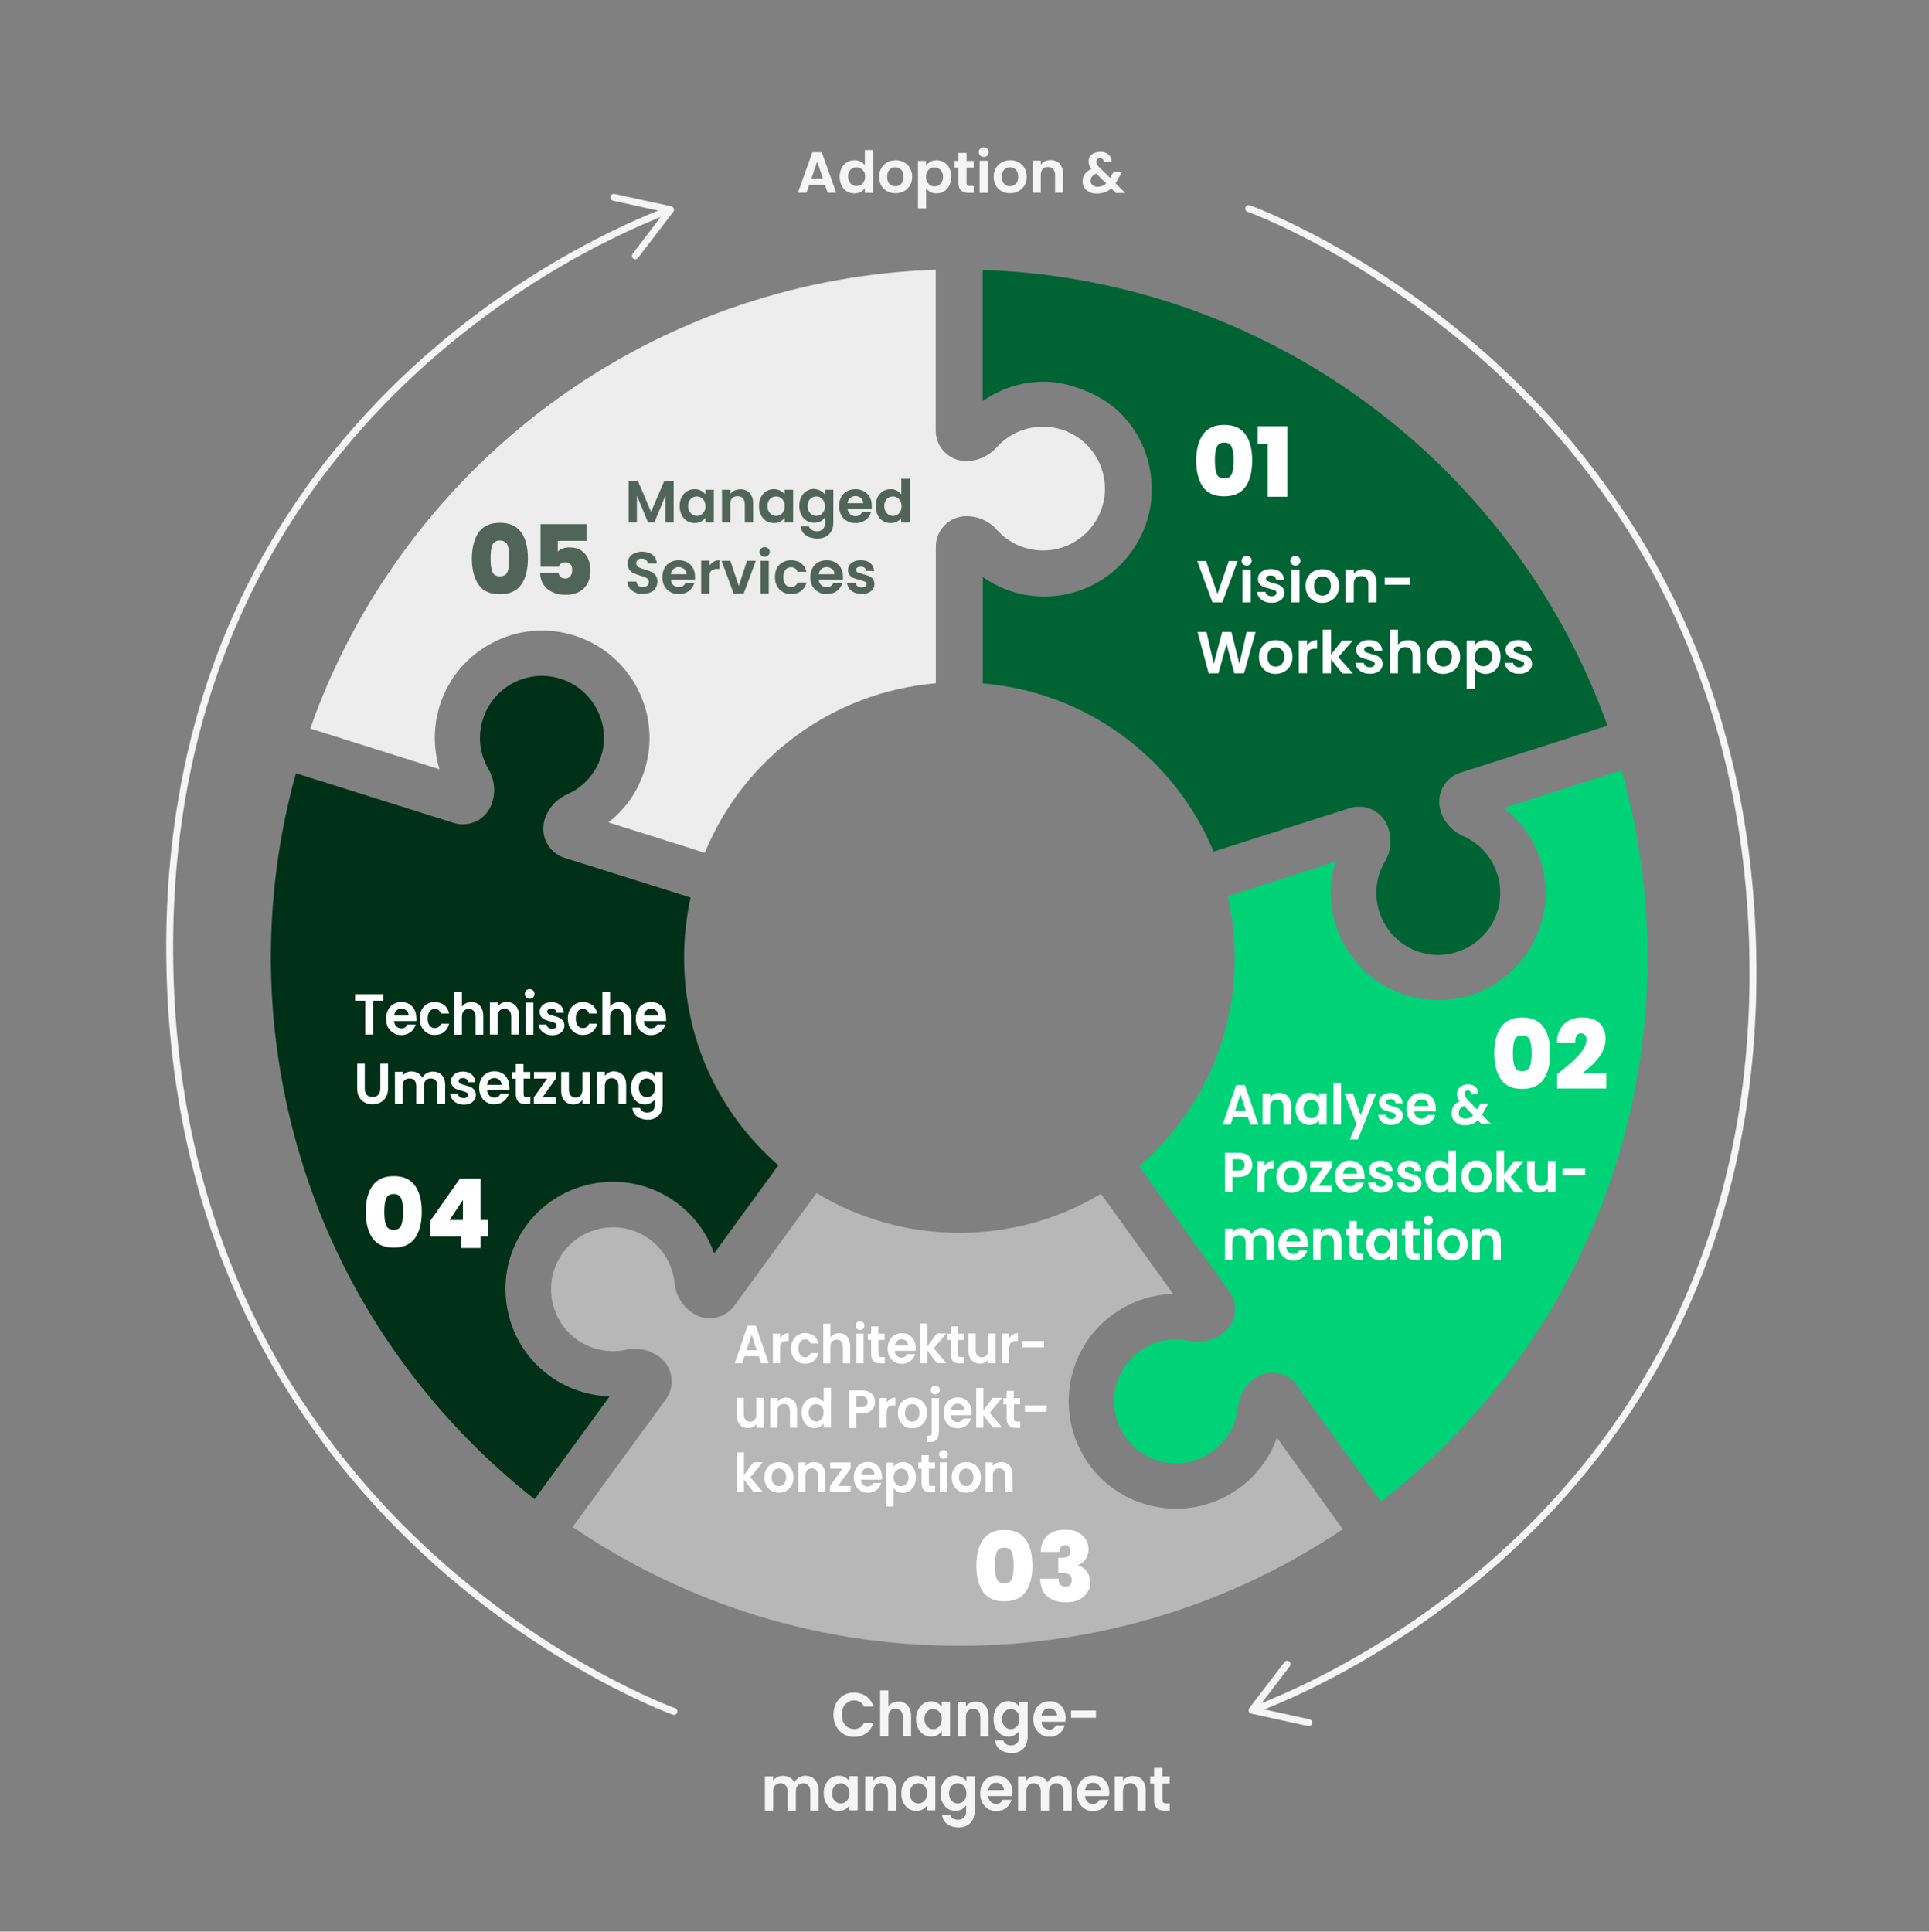
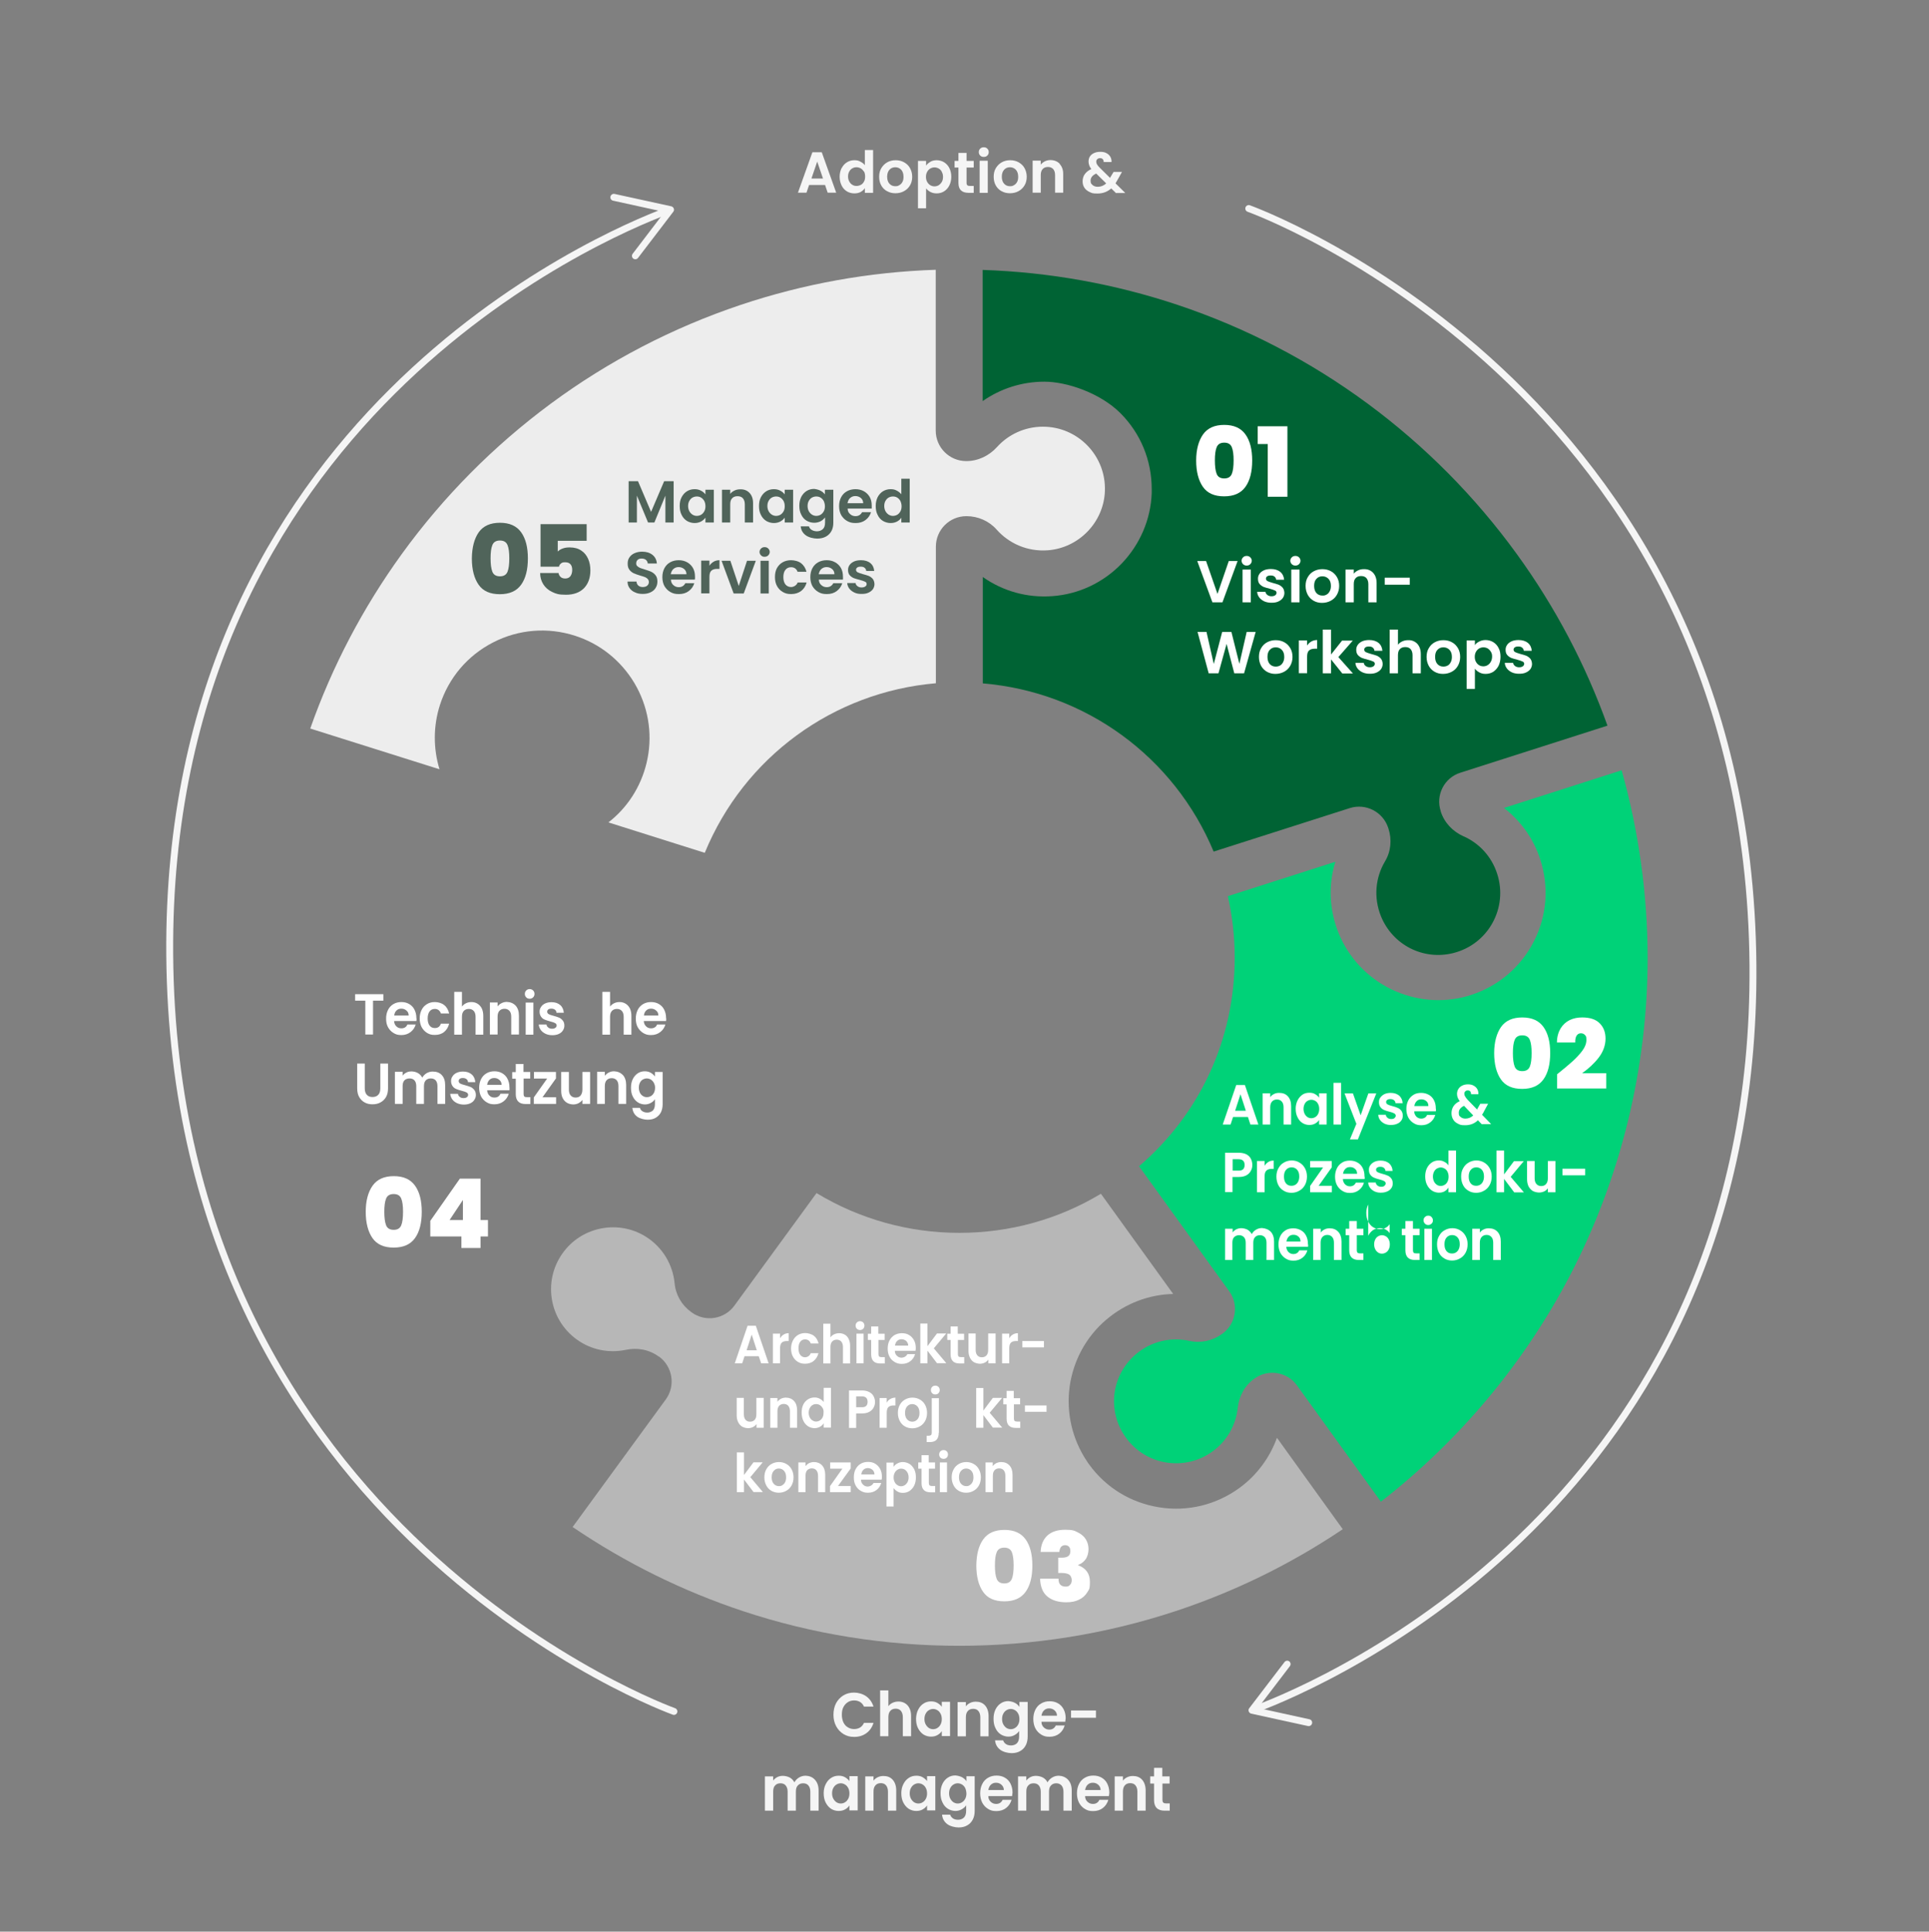
<svg xmlns="http://www.w3.org/2000/svg" version="1.1" viewBox="0 0 1401.4 1403.4">
  <rect x="0" y="0" width="1401.4" height="1403.4" fill="#808080" stroke="none" />
  <defs>
    <style>
      .cls-1 {
        fill: #00d278;
      }

      .cls-2 {
        fill: #006334;
      }

      .cls-3 {
        fill: #17d2e0;
      }

      .cls-4 {
        fill: #003018;
      }

      .cls-5 {
        fill: none;
        stroke: #f5f5f5;
        stroke-linecap: round;
        stroke-miterlimit: 10;
        stroke-width: 5px;
      }

      .cls-6 {
        fill: #b7b7b7;
      }

      .cls-7 {
        fill: #fff;
      }

      .cls-8 {
        fill: #d8ced5;
      }

      .cls-9 {
        fill: #f5f5f5;
      }

      .cls-10 {
        fill: #50645a;
      }

      .cls-11 {
        fill: #82e0e7;
      }

      .cls-12 {
        fill: #ededed;
      }
    </style>
  </defs>
  <g>
    <g id="Ebene_1">
      <g id="Layer7">
        <g id="Figure_1">
          <g>
            <path class="cls-11" d="M1044.6,683.7c-14.1,0-26.8-8.5-32.1-21.8-4.2-10.3-3.4-21.6,2.3-31.1,5.7-9.6,6.9-21.2,3.4-32l-.2-.6c-4.3-13.3-16.6-22.3-30.6-22.3s-6.6.5-9.8,1.5l-90.3,28.9c-30.5-65.2-91.8-109.9-163.2-119v-51.3c10.9,4.7,22.6,7.1,34.7,7.1s4.4-.1,6.7-.2c21.5-1.6,41.7-11.1,56.7-26.7s23.8-36.1,24.6-57.6c0-1.1,0-2.3,0-3.4,0-23.5-9.2-45.6-25.8-62.2s-38.7-25.8-62.2-25.8-23.8,2.4-34.8,7.2v-67.9c44,2.4,87.2,10.6,128.8,24.5,48.5,16.2,94,39.9,135.2,70.4,40.7,30.1,76.4,66.1,106,107,25.2,34.7,45.6,72.5,60.9,112.4l-96.9,31c-8.2,2.6-14.9,8.3-18.8,16s-4.6,16.4-2,24.6v.2c3.5,10.6,11.6,19.4,22.1,24.1,9,4,16,11.7,19,21.1,3,9.4,2.1,19.3-2.7,27.9-4.8,8.6-12.7,14.6-22.4,17-3.1.6-5.9,1-8.7,1h0Z" />
            <path class="cls-3" d="M958.5,994.8c-7.9-11-20.7-17.5-34.2-17.5s-17.4,2.8-24.7,8h0c18.7-13.7,23-40.1,9.4-58.9l-49.1-68.2c-3.4-4.8-3-11.3.9-15.6,36.3-40.1,56-91.3,56-146.9s-.3-14-1-21c-.5-5.8,3-11.2,8.6-13l8.3-2.7c7-2.2,14.4,2,15.9,9.2,1.2,6,3,11.8,5.3,17.5,9.1,22.3,26.1,40.3,47.8,50.9,13.3,6.5,28.2,9.9,42.9,9.9s17.9-1.2,26.6-3.7c1.2-.3,2.4-.7,3.6-1.1l1.3-.4h0c24.3-8.3,44-25.4,55.7-48.3,11.9-23.3,14-49.9,5.9-74.8-1-3.2-2.2-6.3-3.6-9.4-3-6.7.6-14.5,7.6-16.8l9.1-2.9c7-2.2,14.5,2.1,16,9.3,6.6,31.8,9.9,64.4,9.9,97.1,0,76.9-18.7,153.5-54,221.4-26.5,50.9-62.6,97.3-105.5,135.9-5.5,4.9-14.1,4-18.4-2l-40.5-56ZM854.4,1043.1c-14.2,0-26.4-11.8-25.5-29.2,0-1.4.7-3.7,1.4-5,7.3-13.6,17.8-15.9,24-15.9s3.7.2,5.5.6c3.5.8,7,1.2,10.5,1.2,10.3,0,20.6-3.4,29-9.4-11.3,8.2-18.6,21.1-20.1,35.3-.8,7.1-4.4,13.4-10.2,17.6-4.2,3.2-9.3,4.8-14.6,4.8Z" />
            <path class="cls-6" d="M697,1175.7c-51.5,0-102.3-8.2-150.9-24.2-31.1-10.3-61.1-23.8-89.5-40.3-6.4-3.7-8.2-12.1-3.8-18.1l47.2-64.6c6.7-9.1,9.4-20.3,7.6-31.4-1.8-11.2-7.8-21-16.9-27.6h-.2c-8.4-6.2-18.5-9.5-29.2-9.5s-7.2.4-10.7,1.1c-1.7.4-3.5.5-5.2.5-8.2,0-16-4-21.1-11.4-.3-.4-.5-.8-.8-1.3-5-9.5-3.9-20,2.3-27.8,4.7-5.9,12.1-9.5,19.8-9.5s9.1,1.3,12.9,3.6c6.8,4.2,11.1,11.1,11.8,19,1.3,13.9,8.7,26.7,20.2,35.1l.4.3c7.3,5.3,15.8,8.1,24.8,8.1,13.4,0,26.2-6.5,34.1-17.3l43.2-59.4c3.5-4.7,9.7-6.4,15.1-4,27.8,12.3,58,18.7,88.9,18.7s60.3-6.2,87.8-18.2c5.4-2.3,11.7-.7,15.1,4.1l9.7,13.4c4.3,5.9,2.5,14.3-3.8,18-5.1,3-10.1,6.4-14.7,10.4-18.4,15.5-30.3,37.3-33.7,61.2-3.3,23.9,2.2,48.1,15.5,68,.3.5.7,1,1,1.5h0c0,0,1.1,1.6,1.1,1.6,15.4,21.2,38.1,35.1,63.9,39.2,5.1.8,10.4,1.2,15.5,1.2,20.7,0,40.6-6.5,57.4-18.7,2.7-2,5.3-4.1,7.8-6.3,5.5-4.9,14-3.9,18.3,2l.9,1.3c4.3,6,2.5,14.4-3.9,18-27.7,15.9-57,28.9-87.3,39-48.3,16.1-99.1,24.3-150.6,24.3Z" />
            <path class="cls-8" d="M491.3,592.1c-7-2.2-10.6-10-7.7-16.7,2.2-5.2,4.1-10.6,5.4-16.3,5.7-23.4,2.5-48-8.9-69.3s-30.1-37.5-52.7-45.8c-1.2-.4-2.4-.8-3.6-1.2-9.8-3.2-20-4.8-30.1-4.8-15.4,0-30.8,3.7-44.6,10.8-23.3,11.9-40.5,32.2-48.6,57.2-1.1,3.6-2.1,7.2-2.8,10.8-1.4,7.2-8.9,11.5-15.9,9.2l-17.3-5.4c-7-2.2-10.6-10.1-7.6-16.8,13.8-31.6,30.9-61.6,51.2-89.6,29.1-40.1,64-75.4,103.9-104.8,40.4-29.8,85-53,132.4-68.9,32.9-11,67-18.4,101.6-22.1,7.3-.8,13.7,5,13.7,12.4v97c0,2.5,1.3,6.2,3,8.1,22.8,26.8,57.3,23.5,76.3,2.4,6.7-7.4,16.8-10.2,27-6.9.5.2,1,.4,1.5.6,9.9,4.7,15.4,14,15,24.1-.5,12.5-10.6,23-23,23.9-.6,0-1.3.1-1.9.1-7.2,0-14-3.1-18.8-8.5-17.8-20.2-51.1-23.8-75.5.1-2.4,2.3-3.7,5.5-3.7,8.8v88.1c0,5.9-4.1,10.9-9.8,12.1-61,13.2-113.3,51.4-144.1,105.7-2.8,5.1-8.8,7.5-14.4,5.7h0Z" />
          </g>
          <path class="cls-2" d="M1063.2,607.6c-7.8-3.5-13.9-9.9-16.5-18v-.2c-3.9-11.7,2.5-24.3,14.2-28l106.9-34.2c-15.9-44.4-38-86.3-65.8-124.6-30.3-41.8-66.7-78.5-108.2-109.2-42.1-31.1-88.5-55.2-138-71.8-45.8-15.3-93.5-23.9-141.9-25.5v95.3c13-9.1,28.6-14.1,44.8-14.1s40.4,8.1,55.2,22.8c14.7,14.7,22.8,34.3,22.8,55.2h0c0,1,0,2,0,3-.7,19.1-8.5,37.2-21.8,51.1-13.4,13.9-31.2,22.3-50.3,23.7-18.3,1.4-36-3.6-50.6-13.9v77.3c74.5,6.2,139,53.3,167.7,122.2l98.9-31.6c11.6-3.7,24.1,2.7,27.9,14.3l.2.6c2.6,7.9,1.8,16.7-2.5,23.8-6.9,11.6-8.5,26.2-2.9,40,8.5,20.7,30.5,32,52.2,26.7,25.7-6.3,40.2-32.9,32.2-57.6-4.1-12.8-13.2-22.3-24.4-27.3Z" />
          <path class="cls-1" d="M1178.2,559.6l-85.6,27.4c12.3,9.5,21.6,22.5,26.4,37.5,6.4,19.8,4.8,41-4.7,59.5-9.5,18.6-25.6,32.3-45.4,38.8h0c-1,.3-1.9.6-2.9.9-18.4,5.2-38,3.4-55.3-5s-30.8-22.8-38.1-40.5c-6.9-16.9-7.7-35.1-2.5-52.1l-78.1,25c3.3,14.5,5,29.4,5,44.6,0,59.2-25.1,113.5-69.5,151.6l65.5,90.8c7.2,9.9,4.9,23.8-5,30.9l-.3.2c-6.8,4.9-15.3,6.8-23.5,5-13.2-2.9-27.6,0-38.9,9.6-17.1,14.4-21,38.9-9.2,57.9,13.9,22.5,43.7,28.1,64.8,12.8,10.7-7.8,17-19.4,18.3-31.6.9-8.5,5.1-16.3,12.1-21.3h0c9.9-7.2,23.9-5,31,5l60.9,84.4c56.9-44.2,104.3-100.8,137.5-164.6,36.8-70.7,56.3-150.5,56.3-230.6-.1-46.4-6.5-92-18.9-136.2Z" />
          <path class="cls-6" d="M927.7,1044.6c-5.3,14.6-14.8,27.4-27.5,36.6-16.9,12.2-37.5,17.2-58.1,13.9-20.6-3.3-38.7-14.3-50.9-31.2h0c-.6-.8-1.2-1.6-1.7-2.5-10.6-15.9-15-35.1-12.4-54.1,2.7-19.1,12.2-36.4,26.8-48.7,13.9-11.7,30.8-18.1,48.4-18.5l-52.5-72.8c-30.9,18.6-66.2,28.4-102.9,28.4s-72.5-10-103.7-28.9l-59.7,81.8c-7.2,9.9-21.1,12.1-31,4.9l-.4-.3c-6.8-4.9-11.2-12.4-12-20.8-1.3-13.5-8.6-26.3-21.2-34.1-19.3-11.9-44.9-7.4-58.9,10.5-15.9,20.2-11.7,49.3,8.9,64.3,10.7,7.8,23.7,10.1,35.7,7.6,8.4-1.8,17.1-.2,24,4.9h.2c9.9,7.3,12.1,21.2,4.9,31.1l-67.7,92.7c38.3,26,79.8,46.5,123.7,61.1,50.6,16.8,103.5,25.2,157.2,25.2s106.6-8.5,157.2-25.2c43-14.2,83.8-34.2,121.4-59.5l-47.8-66.4Z" />
-           <path class="cls-4" d="M497,695.7c0-14.8,1.6-29.4,4.7-43.6l-91.5-28.8c-11.7-3.7-18.2-16.3-14.5-28h0c2.6-8,8.3-14.6,16-18,12.4-5.4,22.3-16.3,25.8-30.7,5.4-22.1-7-45-28.3-52.8-24.1-8.8-50.5,4.2-58.3,28.5-4.1,12.6-2.3,25.7,3.9,36.3,4.3,7.4,5.5,16.2,2.8,24.3l-.2.6c-3.7,11.6-16.2,18-27.8,14.4l-114.6-36.1c-12.1,43.5-18.2,88.4-18.2,133.9,0,80.1,19.5,159.9,56.3,230.6,32.8,63,79.4,119,135.3,162.9l54.5-74.7c-15.5-.5-30.7-5.5-43.5-14.8-16.9-12.2-27.9-30.3-31.2-50.9-3.3-20.6,1.7-41.2,13.9-58.1h0c.6-.8,1.2-1.6,1.8-2.4,11.8-15,28.7-25.1,47.7-28.5s38.3.3,54.6,10.4c15.5,9.6,26.8,23.8,32.6,40.4l46.7-64c-43.7-38-68.5-92.1-68.5-150.9Z" />
          <path class="cls-12" d="M757.7,310c-13.2,0-25.2,5.7-33.4,14.8-5.7,6.3-13.7,10.2-22.3,10.2h0c-12.3,0-22.2-9.9-22.2-22.2v-116.8c-48.4,1.6-96,10.2-141.7,25.5-49.5,16.6-95.9,40.7-138,71.8-41.5,30.7-77.9,67.4-108.2,109.2-28.2,39-50.6,81.6-66.5,126.8l93.9,29.6c-4.6-15.1-4.6-31.4.3-46.7,6.4-19.8,20.1-36,38.7-45.5,18.5-9.5,39.7-11.2,59.5-4.8h0c1,.3,1.9.6,2.9,1,17.9,6.5,32.8,19.5,41.9,36.4,9.1,17,11.6,36.5,7.1,55.1-4.2,17.4-14,32.5-27.7,43.1l70,22.1c28.5-69.4,93.2-116.8,167.9-123.2v-99.2c0-12.3,9.9-22.2,22.2-22.2h0c8.4,0,16.4,3.5,21.9,9.7,8.9,10.1,22.4,16.2,37.2,15.1,22.6-1.7,40.7-20.4,41.5-43.1.9-25.6-19.6-46.7-45-46.7Z" />
        </g>
        <g>
          <path class="cls-7" d="M714.3,1118.4c3.3-4.6,8.4-6.9,15.4-6.9s12.1,2.3,15.4,6.9c3.3,4.6,4.9,10.9,4.9,19s-1.6,14.5-4.9,19.1c-3.3,4.6-8.4,6.9-15.5,6.9s-12.2-2.3-15.4-6.9-4.9-11-4.9-19.1c.1-8.1,1.7-14.4,5-19ZM735.1,1127.7c-.9-2.2-2.7-3.3-5.5-3.3s-4.6,1.1-5.5,3.3c-.9,2.2-1.3,5.4-1.3,9.6s.4,7.5,1.3,9.8c.9,2.2,2.7,3.3,5.5,3.3s4.6-1.1,5.5-3.3c.9-2.2,1.3-5.5,1.3-9.8,0-4.1-.4-7.3-1.3-9.6Z" />
          <path class="cls-7" d="M760.9,1115.6c3.1-2.8,7.4-4.2,12.9-4.2s6.7.6,9.2,1.9c2.5,1.2,4.5,2.9,5.8,5s2,4.5,2,7.2-.8,5.7-2.3,7.6-3.3,3.2-5.2,3.8v.3c5.6,2.1,8.5,6.1,8.5,12s-.7,5.5-2,7.8c-1.4,2.2-3.3,4-5.9,5.2-2.6,1.3-5.6,1.9-9.2,1.9-5.8,0-10.4-1.4-13.8-4.2-3.4-2.8-5.1-7.2-5.3-13h13.4c0,1.9.3,3.3,1.2,4.3s2.2,1.5,4,1.5,2.4-.4,3.2-1.3c.8-.8,1.2-2,1.2-3.4s-.6-3.1-1.7-3.9-3-1.3-5.6-1.3h-2.5v-11.1h2.4c1.8,0,3.3-.2,4.5-.9s1.9-1.9,1.9-3.8-.4-2.5-1-3.3c-.7-.7-1.7-1.1-2.9-1.1s-2.3.5-3,1.4c-.6,1-1,2.1-1.1,3.5h-13.6c.2-5,1.8-9,4.9-11.9Z" />
        </g>
        <g>
          <path class="cls-7" d="M270.7,861.4c3.3-4.6,8.4-6.9,15.4-6.9s12.1,2.3,15.4,6.9,4.9,10.9,4.9,19-1.6,14.5-4.9,19.1-8.4,6.9-15.5,6.9-12.2-2.3-15.4-6.9c-3.2-4.6-4.9-11-4.9-19.1,0-8,1.7-14.3,5-19ZM291.5,870.8c-.9-2.2-2.7-3.3-5.5-3.3s-4.6,1.1-5.5,3.3-1.3,5.4-1.3,9.6.4,7.5,1.3,9.8c.9,2.2,2.7,3.3,5.5,3.3s4.6-1.1,5.5-3.3,1.3-5.5,1.3-9.8-.4-7.4-1.3-9.6Z" />
          <path class="cls-7" d="M312.6,898.3v-11.3l21.5-30.7h15v30.1h5.4v11.9h-5.4v8.4h-13.9v-8.4h-22.6ZM336.3,871.8l-9.7,14.6h9.7v-14.6Z" />
        </g>
        <g>
          <path class="cls-10" d="M347.8,386.7c3.3-4.6,8.4-6.9,15.4-6.9s12.1,2.3,15.4,6.9,4.9,10.9,4.9,19-1.6,14.5-4.9,19.1-8.4,6.9-15.5,6.9-12.2-2.3-15.4-6.9c-3.2-4.6-4.9-11-4.9-19.1.1-8.1,1.8-14.4,5-19ZM368.7,396c-.9-2.2-2.7-3.3-5.5-3.3s-4.6,1.1-5.5,3.3c-.9,2.2-1.3,5.4-1.3,9.6s.4,7.5,1.3,9.8c.9,2.2,2.7,3.3,5.5,3.3s4.6-1.1,5.5-3.3c.9-2.2,1.3-5.5,1.3-9.8s-.4-7.4-1.3-9.6Z" />
          <path class="cls-10" d="M426.2,392.9h-21v7.8c.9-.9,2.1-1.7,3.6-2.2,1.5-.6,3.2-.8,5.1-.8,3.4,0,6.2.8,8.4,2.3,2.3,1.5,3.9,3.6,5,6.1s1.6,5.3,1.6,8.3c0,5.5-1.6,9.8-4.7,13-3.1,3.1-7.5,4.7-13,4.7s-7.2-.7-10-2-5-3.2-6.5-5.6-2.3-5.1-2.3-8.2h13.4c.1,1.1.6,2,1.4,2.8s2,1.2,3.5,1.2,2.9-.6,3.7-1.7,1.3-2.6,1.3-4.5-.4-3.2-1.3-4.2-2.2-1.4-3.9-1.4-2.3.3-3,.9c-.8.6-1.2,1.4-1.4,2.3h-13.4v-30.9h33.5v12.1h0Z" />
        </g>
        <g>
          <path class="cls-7" d="M1090.5,746.1c3.3-4.6,8.4-6.9,15.4-6.9s12.1,2.3,15.4,6.9,4.9,10.9,4.9,19-1.6,14.5-4.9,19.1-8.4,6.9-15.5,6.9-12.2-2.3-15.4-6.9c-3.2-4.6-4.9-11-4.9-19.1,0-8,1.8-14.4,5-19ZM1111.4,755.5c-.9-2.2-2.7-3.3-5.5-3.3s-4.6,1.1-5.5,3.3-1.3,5.4-1.3,9.6.4,7.5,1.3,9.8c.9,2.2,2.7,3.3,5.5,3.3s4.6-1.1,5.5-3.3,1.3-5.5,1.3-9.8c0-4.2-.4-7.4-1.3-9.6Z" />
          <path class="cls-7" d="M1142.3,771.2c2.9-2.6,5.3-5.2,7.3-7.9s2.9-5.3,2.9-7.8-.3-2.7-1-3.5-1.7-1.3-3-1.3-2.4.6-3.1,1.7c-.7,1.1-1.1,2.8-1,5h-13.3c0-4.2,1.1-7.6,2.7-10.3,1.7-2.7,3.9-4.7,6.6-6s5.7-1.9,9-1.9c5.7,0,10,1.4,12.8,4.3,2.8,2.8,4.2,6.5,4.2,11.1s-1.6,9.4-4.9,13.7c-3.2,4.2-7.3,8-12.1,11.4h17.5v11.1h-35.7v-10.3c4.5-3.6,8.2-6.7,11.1-9.3Z" />
        </g>
        <g>
          <path class="cls-7" d="M874,315.6c3.3-4.6,8.4-6.9,15.4-6.9s12.1,2.3,15.4,6.9,4.9,10.9,4.9,19-1.6,14.5-4.9,19.1c-3.3,4.6-8.4,6.9-15.5,6.9s-12.2-2.3-15.4-6.9-4.9-11-4.9-19.1c0-8.1,1.8-14.4,5-19ZM894.9,324.9c-.9-2.2-2.7-3.3-5.5-3.3s-4.6,1.1-5.5,3.3c-.9,2.2-1.3,5.4-1.3,9.6s.4,7.5,1.3,9.8c.9,2.2,2.7,3.3,5.5,3.3s4.6-1.1,5.5-3.3c.9-2.2,1.3-5.5,1.3-9.8s-.4-7.4-1.3-9.6Z" />
          <path class="cls-7" d="M913.7,322.6v-12.9h21.6v51.2h-14.3v-38.3h-7.3Z" />
        </g>
        <g>
          <path class="cls-10" d="M489.4,349.6v30h-6v-19.5l-8,19.5h-4.6l-8.1-19.5v19.5h-6v-30h6.8l9.5,22.3,9.5-22.3h6.9Z" />
          <path class="cls-10" d="M495.2,361.2c1-1.9,2.3-3.3,3.9-4.3s3.5-1.5,5.5-1.5,3.3.4,4.7,1.1c1.3.7,2.4,1.6,3.2,2.7v-3.4h6.1v23.8h-6.1v-3.5c-.8,1.1-1.8,2-3.2,2.8-1.4.7-2.9,1.1-4.7,1.1s-3.8-.5-5.5-1.5c-1.6-1-3-2.5-3.9-4.4-1-1.9-1.4-4-1.4-6.5s.4-4.5,1.4-6.4ZM511.6,363.9c-.6-1-1.3-1.8-2.3-2.4s-2-.8-3.1-.8-2.2.3-3.1.8-1.7,1.3-2.3,2.4c-.6,1-.9,2.3-.9,3.7s.3,2.7.9,3.8c.6,1.1,1.4,1.9,2.3,2.5,1,.6,2,.9,3.1.9s2.2-.3,3.1-.8c1-.6,1.7-1.4,2.3-2.4.6-1,.9-2.3.9-3.8s-.3-2.8-.9-3.9Z" />
          <path class="cls-10" d="M544.5,358.1c1.7,1.8,2.6,4.3,2.6,7.5v14h-6v-13.2c0-1.9-.5-3.3-1.4-4.4-.9-1-2.2-1.5-3.9-1.5s-3,.5-3.9,1.5c-1,1-1.4,2.5-1.4,4.4v13.2h-6v-23.8h6v3c.8-1,1.8-1.8,3.1-2.4,1.2-.6,2.6-.9,4.1-.9,2.8-.1,5.1.8,6.8,2.6Z" />
          <path class="cls-10" d="M552.8,361.2c1-1.9,2.3-3.3,3.9-4.3,1.6-1,3.5-1.5,5.5-1.5s3.3.4,4.7,1.1c1.3.7,2.4,1.6,3.2,2.7v-3.4h6.1v23.8h-6.1v-3.5c-.8,1.1-1.8,2-3.2,2.8-1.4.7-2.9,1.1-4.7,1.1s-3.8-.5-5.5-1.5c-1.6-1-3-2.5-3.9-4.4-1-1.9-1.4-4-1.4-6.5,0-2.4.4-4.5,1.4-6.4ZM569.2,363.9c-.6-1-1.3-1.8-2.3-2.4s-2-.8-3.1-.8-2.2.3-3.1.8c-.9.5-1.7,1.3-2.3,2.4-.6,1-.9,2.3-.9,3.7s.3,2.7.9,3.8c.6,1.1,1.4,1.9,2.3,2.5,1,.6,2,.9,3.1.9s2.2-.3,3.1-.8c1-.6,1.7-1.4,2.3-2.4s.9-2.3.9-3.8-.3-2.8-.9-3.9Z" />
          <path class="cls-10" d="M596.1,356.5c1.3.7,2.4,1.6,3.2,2.7v-3.4h6.1v24c0,2.2-.4,4.2-1.3,5.9-.9,1.7-2.2,3.1-4,4.1s-3.9,1.5-6.4,1.5-6.2-.8-8.3-2.4c-2.2-1.6-3.4-3.7-3.7-6.5h6c.3,1.1,1,2,2,2.6s2.3,1,3.8,1,3.2-.5,4.3-1.6c1.1-1,1.6-2.6,1.6-4.8v-3.7c-.8,1.1-1.8,2-3.2,2.8-1.4.7-2.9,1.1-4.7,1.1s-3.8-.5-5.5-1.5-3-2.5-3.9-4.4c-1-1.9-1.4-4-1.4-6.5s.5-4.5,1.4-6.4c1-1.9,2.3-3.3,3.9-4.3,1.6-1,3.5-1.5,5.5-1.5,1.6.2,3.2.6,4.6,1.3ZM598.4,363.9c-.6-1-1.3-1.8-2.3-2.4s-2-.8-3.1-.8-2.2.3-3.1.8c-.9.5-1.7,1.3-2.3,2.4-.6,1-.9,2.3-.9,3.7s.3,2.7.9,3.8c.6,1.1,1.4,1.9,2.3,2.5,1,.6,2,.9,3.1.9s2.2-.3,3.1-.8c1-.6,1.7-1.4,2.3-2.4s.9-2.3.9-3.8-.4-2.8-.9-3.9Z" />
          <path class="cls-10" d="M633.2,369.5h-17.4c0,1.7.7,3.1,1.8,4,1.1,1,2.4,1.5,3.9,1.5,2.2,0,3.8-1,4.8-2.9h6.5c-.7,2.3-2,4.2-4,5.7s-4.3,2.2-7.2,2.2-4.4-.5-6.2-1.5-3.2-2.5-4.3-4.3c-1-1.9-1.5-4-1.5-6.5s.5-4.6,1.5-6.5,2.4-3.3,4.2-4.3,3.9-1.5,6.2-1.5,4.3.5,6.1,1.5,3.2,2.4,4.2,4.1c1,1.8,1.5,3.8,1.5,6.2s0,1.6,0,2.3ZM627.1,365.5c0-1.5-.6-2.8-1.7-3.7-1.1-.9-2.4-1.4-4-1.4s-2.7.5-3.8,1.4c-1,.9-1.6,2.2-1.9,3.8h11.4Z" />
          <path class="cls-10" d="M637.6,361.2c1-1.9,2.3-3.3,3.9-4.3,1.7-1,3.5-1.5,5.5-1.5s3,.3,4.4,1,2.5,1.6,3.4,2.7v-11.3h6.1v31.8h-6.1v-3.5c-.7,1.2-1.8,2.1-3.1,2.8-1.3.7-2.9,1.1-4.7,1.1s-3.8-.5-5.5-1.5-3-2.5-3.9-4.4c-1-1.9-1.4-4-1.4-6.5s.5-4.5,1.4-6.4ZM654.1,363.9c-.6-1-1.3-1.8-2.3-2.4s-2-.8-3.1-.8-2.2.3-3.1.8c-.9.5-1.7,1.3-2.3,2.4-.6,1-.9,2.3-.9,3.7s.3,2.7.9,3.8c.6,1.1,1.4,1.9,2.3,2.5,1,.6,2,.9,3.1.9s2.2-.3,3.1-.8c1-.6,1.7-1.4,2.3-2.4s.9-2.3.9-3.8-.4-2.8-.9-3.9Z" />
          <path class="cls-10" d="M461.4,430.4c-1.7-.7-3-1.7-4-3.1-1-1.3-1.5-2.9-1.5-4.8h6.5c.1,1.2.5,2.2,1.3,2.9.8.7,1.9,1.1,3.2,1.1s2.5-.3,3.3-1,1.2-1.6,1.2-2.6-.3-1.6-.8-2.2-1.2-1-2-1.4c-.8-.3-1.9-.7-3.4-1.1-1.9-.6-3.5-1.1-4.8-1.7-1.2-.6-2.3-1.4-3.1-2.5-.9-1.1-1.3-2.6-1.3-4.5s.4-3.3,1.3-4.6c.9-1.3,2.1-2.3,3.7-3s3.4-1.1,5.5-1.1c3.1,0,5.6.8,7.5,2.3s3,3.6,3.2,6.3h-6.6c-.1-1-.5-1.9-1.3-2.6s-1.9-1-3.2-1-2.1.3-2.8.9c-.7.6-1.1,1.5-1.1,2.6s.3,1.5.8,2,1.2,1,2,1.3,1.9.7,3.3,1.1c1.9.6,3.5,1.1,4.8,1.7,1.2.6,2.3,1.4,3.2,2.6.9,1.1,1.3,2.7,1.3,4.5s-.4,3.1-1.2,4.5c-.8,1.4-2,2.5-3.7,3.3-1.6.8-3.5,1.2-5.7,1.2-2.1,0-4-.3-5.6-1.1Z" />
          <path class="cls-10" d="M504.8,421.1h-17.4c.1,1.7.7,3.1,1.8,4,1.1,1,2.4,1.5,3.9,1.5,2.2,0,3.8-1,4.8-2.9h6.5c-.7,2.3-2,4.2-4,5.7s-4.3,2.2-7.2,2.2-4.4-.5-6.2-1.5c-1.8-1-3.2-2.5-4.3-4.3-1-1.9-1.5-4-1.5-6.5s.5-4.6,1.5-6.5,2.4-3.3,4.2-4.3c1.8-1,3.9-1.5,6.2-1.5s4.3.5,6.1,1.5c1.8,1,3.2,2.4,4.2,4.1,1,1.8,1.5,3.8,1.5,6.2.1.8,0,1.6-.1,2.3ZM498.7,417.1c0-1.5-.6-2.8-1.7-3.7-1.1-.9-2.4-1.4-4-1.4s-2.7.5-3.8,1.4c-1,.9-1.6,2.2-1.9,3.8h11.4Z" />
          <path class="cls-10" d="M518.4,408.1c1.2-.7,2.7-1.1,4.3-1.1v6.3h-1.6c-1.9,0-3.3.4-4.3,1.3s-1.4,2.4-1.4,4.6v11.9h-6v-23.8h6v3.7c.8-1.2,1.8-2.2,3-2.9Z" />
          <path class="cls-10" d="M536.7,425.7l6-18.3h6.4l-8.8,23.8h-7.3l-8.8-23.8h6.4l6.1,18.3Z" />
          <path class="cls-10" d="M552.9,403.5c-.7-.7-1.1-1.5-1.1-2.5s.4-1.8,1.1-2.5c.7-.7,1.6-1,2.6-1s1.9.3,2.6,1c.7.7,1.1,1.5,1.1,2.5s-.4,1.8-1.1,2.5c-.7.7-1.6,1-2.6,1-1,.1-1.9-.3-2.6-1ZM558.5,407.4v23.8h-6v-23.8h6Z" />
          <path class="cls-10" d="M564.4,412.8c1-1.8,2.4-3.3,4.2-4.3s3.8-1.5,6.1-1.5,5.4.7,7.3,2.2c1.9,1.5,3.2,3.5,3.9,6.2h-6.5c-.3-1-.9-1.8-1.7-2.4s-1.8-.9-3-.9c-1.7,0-3.1.6-4.1,1.9-1,1.2-1.5,3-1.5,5.3s.5,4,1.5,5.3c1,1.2,2.4,1.9,4.1,1.9s4-1.1,4.8-3.3h6.5c-.7,2.6-2,4.6-3.9,6.1-2,1.5-4.4,2.3-7.3,2.3s-4.3-.5-6.1-1.5-3.2-2.5-4.2-4.3-1.5-4-1.5-6.5c0-2.5.4-4.6,1.4-6.5Z" />
          <path class="cls-10" d="M612.3,421.1h-17.4c0,1.7.7,3.1,1.8,4,1.1,1,2.4,1.5,3.9,1.5,2.2,0,3.8-1,4.8-2.9h6.5c-.7,2.3-2,4.2-4,5.7s-4.3,2.2-7.2,2.2-4.4-.5-6.2-1.5-3.2-2.5-4.3-4.3c-1-1.9-1.5-4-1.5-6.5s.5-4.6,1.5-6.5,2.4-3.3,4.2-4.3,3.9-1.5,6.2-1.5,4.3.5,6.1,1.5,3.2,2.4,4.2,4.1c1,1.8,1.5,3.8,1.5,6.2.1.8,0,1.6,0,2.3ZM606.2,417.1c0-1.5-.6-2.8-1.7-3.7-1.1-.9-2.4-1.4-4-1.4s-2.7.5-3.8,1.4c-1,.9-1.6,2.2-1.9,3.8h11.4Z" />
          <path class="cls-10" d="M620.7,430.5c-1.5-.7-2.8-1.7-3.7-2.9-.9-1.2-1.4-2.5-1.5-4h6.1c0,.9.6,1.7,1.4,2.3.8.6,1.8.9,2.9.9s2-.2,2.7-.7,1-1,1-1.8-.4-1.4-1.2-1.7c-.8-.4-2-.8-3.8-1.3-1.8-.4-3.2-.9-4.4-1.3-1.1-.5-2.1-1.2-2.9-2.1-.8-.9-1.2-2.2-1.2-3.8s.4-2.5,1.1-3.6c.8-1.1,1.8-1.9,3.3-2.6,1.4-.6,3.1-.9,5-.9,2.8,0,5.1.7,6.8,2.1s2.6,3.3,2.8,5.7h-5.8c0-.9-.5-1.7-1.2-2.3-.7-.6-1.6-.8-2.8-.8s-1.9.2-2.5.6-.9,1-.9,1.7.4,1.4,1.2,1.8,2,.8,3.7,1.3c1.7.4,3.1.9,4.3,1.3,1.1.5,2.1,1.2,2.9,2.1.8,1,1.2,2.2,1.3,3.8,0,1.4-.4,2.6-1.1,3.7-.8,1.1-1.8,1.9-3.3,2.6s-3.1.9-5,.9c-1.9,0-3.6-.2-5.2-1Z" />
        </g>
        <g>
          <path class="cls-7" d="M899.1,407.6l-11,30h-7.3l-11-30h6.4l8.3,23.9,8.2-23.9h6.4Z" />
          <path class="cls-7" d="M903.1,409.9c-.7-.7-1.1-1.5-1.1-2.5s.4-1.8,1.1-2.5c.7-.7,1.6-1,2.6-1s1.9.3,2.6,1c.7.7,1.1,1.5,1.1,2.5s-.4,1.8-1.1,2.5c-.7.7-1.6,1-2.6,1s-1.9-.3-2.6-1ZM908.7,413.8v23.8h-6v-23.8h6Z" />
          <path class="cls-7" d="M918.5,436.9c-1.5-.7-2.8-1.7-3.7-2.9s-1.4-2.5-1.5-4h6.1c0,.9.6,1.7,1.4,2.3.8.6,1.8.9,2.9.9s2-.2,2.7-.7c.6-.5,1-1,1-1.8s-.4-1.4-1.2-1.7c-.8-.4-2-.8-3.8-1.3-1.8-.4-3.2-.9-4.4-1.3-1.1-.5-2.1-1.2-2.9-2.1-.8-.9-1.2-2.2-1.2-3.8s.4-2.5,1.1-3.6c.8-1.1,1.8-1.9,3.3-2.6,1.4-.6,3.1-.9,5-.9,2.8,0,5.1.7,6.8,2.1s2.6,3.3,2.8,5.7h-5.8c0-.9-.5-1.7-1.2-2.3s-1.6-.8-2.8-.8-1.9.2-2.5.6-.9,1-.9,1.7.4,1.4,1.2,1.8,2,.8,3.7,1.3c1.7.4,3.1.9,4.3,1.3,1.1.5,2.1,1.2,2.9,2.1.8,1,1.2,2.2,1.3,3.8,0,1.4-.4,2.6-1.1,3.7-.8,1.1-1.8,1.9-3.3,2.6s-3.1.9-5,.9c-1.9,0-3.6-.3-5.2-1Z" />
          <path class="cls-7" d="M938.5,409.9c-.7-.7-1.1-1.5-1.1-2.5s.4-1.8,1.1-2.5c.7-.7,1.6-1,2.6-1s1.9.3,2.6,1c.7.7,1.1,1.5,1.1,2.5s-.4,1.8-1.1,2.5c-.7.7-1.6,1-2.6,1s-1.9-.3-2.6-1ZM944.1,413.8v23.8h-6v-23.8h6Z" />
          <path class="cls-7" d="M954.4,436.5c-1.8-1-3.3-2.5-4.3-4.3-1-1.9-1.6-4-1.6-6.5s.5-4.6,1.6-6.4c1.1-1.9,2.5-3.3,4.4-4.3s3.9-1.5,6.2-1.5,4.4.5,6.2,1.5c1.9,1,3.3,2.5,4.4,4.3,1.1,1.9,1.6,4,1.6,6.4s-.6,4.6-1.7,6.5c-1.1,1.9-2.6,3.3-4.5,4.3s-4,1.5-6.3,1.5-4.2-.5-6-1.5ZM963.7,432c1-.5,1.7-1.3,2.3-2.4s.9-2.4.9-3.9c0-2.3-.6-4-1.8-5.2s-2.6-1.8-4.4-1.8-3.2.6-4.3,1.8c-1.2,1.2-1.7,3-1.7,5.2s.6,4,1.7,5.2c1.1,1.2,2.6,1.8,4.3,1.8s2-.2,3-.7Z" />
          <path class="cls-7" d="M997.5,416.1c1.7,1.8,2.6,4.3,2.6,7.5v14h-6v-13.2c0-1.9-.5-3.3-1.4-4.4-.9-1-2.2-1.5-3.9-1.5s-3,.5-3.9,1.5c-1,1-1.4,2.5-1.4,4.4v13.2h-6v-23.8h6v3c.8-1,1.8-1.8,3.1-2.4,1.2-.6,2.6-.9,4.1-.9,2.8-.1,5.1.8,6.8,2.6Z" />
          <path class="cls-7" d="M1024.2,419.7v5.1h-18.2v-5.1h18.2Z" />
          <path class="cls-7" d="M912.2,459.2l-8.4,30h-7.1l-5.6-21.4-5.9,21.4h-7.1l-8.1-30.1h6.5l5.3,23.3,6.1-23.3h6.7l5.8,23.2,5.3-23.2h6.5Z" />
          <path class="cls-7" d="M920.5,488.1c-1.8-1-3.3-2.5-4.3-4.3-1-1.9-1.6-4-1.6-6.5s.5-4.6,1.6-6.4c1.1-1.9,2.5-3.3,4.4-4.3s3.9-1.5,6.2-1.5,4.4.5,6.2,1.5c1.9,1,3.3,2.5,4.4,4.3,1.1,1.9,1.6,4,1.6,6.4s-.6,4.6-1.7,6.5c-1.1,1.9-2.6,3.3-4.5,4.3s-4,1.5-6.3,1.5-4.1-.5-6-1.5ZM929.8,483.6c1-.5,1.7-1.3,2.3-2.4s.9-2.4.9-3.9c0-2.3-.6-4-1.8-5.2s-2.6-1.8-4.4-1.8-3.2.6-4.3,1.8c-1.2,1.2-1.7,3-1.7,5.2s.6,4,1.7,5.2c1.1,1.2,2.6,1.8,4.3,1.8,1,0,2-.2,3-.7Z" />
          <path class="cls-7" d="M952.6,466.1c1.2-.7,2.7-1.1,4.3-1.1v6.3h-1.6c-1.9,0-3.3.4-4.3,1.3s-1.4,2.4-1.4,4.6v11.9h-6v-23.8h6v3.7c.8-1.2,1.8-2.2,3-2.9Z" />
          <path class="cls-7" d="M975.1,489.2l-8.1-10.1v10.1h-6v-31.8h6v18.1l8-10.1h7.8l-10.5,12,10.6,11.9h-7.8Z" />
          <path class="cls-7" d="M989.9,488.5c-1.5-.7-2.8-1.7-3.7-2.9-.9-1.2-1.4-2.5-1.5-4h6.1c0,.9.6,1.7,1.4,2.3.8.6,1.8.9,2.9.9s2-.2,2.7-.7c.6-.5,1-1,1-1.8s-.4-1.4-1.2-1.7c-.8-.4-2-.8-3.8-1.3-1.8-.4-3.2-.9-4.4-1.3-1.1-.5-2.1-1.2-2.9-2.1-.8-.9-1.2-2.2-1.2-3.8s.4-2.5,1.1-3.6c.8-1.1,1.8-1.9,3.3-2.6,1.4-.6,3.1-.9,5-.9,2.8,0,5.1.7,6.8,2.1s2.6,3.3,2.8,5.7h-5.8c0-.9-.5-1.7-1.2-2.3-.7-.6-1.6-.8-2.8-.8s-1.9.2-2.5.6-.9,1-.9,1.7.4,1.4,1.2,1.8,2,.8,3.7,1.3c1.7.4,3.1.9,4.3,1.3,1.1.5,2.1,1.2,2.9,2.1.8,1,1.2,2.2,1.3,3.8,0,1.4-.4,2.6-1.1,3.7-.8,1.1-1.8,1.9-3.3,2.6s-3.1.9-5,.9c-1.9,0-3.6-.3-5.2-1Z" />
          <path class="cls-7" d="M1027.7,466.2c1.4.8,2.5,1.9,3.3,3.5.8,1.5,1.2,3.4,1.2,5.5v14h-6v-13.2c0-1.9-.5-3.3-1.4-4.4-.9-1-2.2-1.5-3.9-1.5s-3,.5-3.9,1.5c-1,1-1.4,2.5-1.4,4.4v13.2h-6v-31.8h6v11c.8-1,1.8-1.8,3.1-2.4s2.7-.9,4.3-.9c1.7-.1,3.3.3,4.7,1.1Z" />
          <path class="cls-7" d="M1042.3,488.1c-1.8-1-3.3-2.5-4.3-4.3-1-1.9-1.6-4-1.6-6.5s.5-4.6,1.6-6.4c1.1-1.9,2.5-3.3,4.4-4.3s3.9-1.5,6.2-1.5,4.4.5,6.2,1.5c1.9,1,3.3,2.5,4.4,4.3,1.1,1.9,1.6,4,1.6,6.4s-.6,4.6-1.7,6.5-2.6,3.3-4.5,4.3-4,1.5-6.3,1.5-4.2-.5-6-1.5ZM1051.6,483.6c1-.5,1.7-1.3,2.3-2.4.6-1.1.9-2.4.9-3.9,0-2.3-.6-4-1.8-5.2-1.2-1.2-2.6-1.8-4.4-1.8s-3.2.6-4.3,1.8c-1.2,1.2-1.7,3-1.7,5.2s.6,4,1.7,5.2,2.6,1.8,4.3,1.8c1,0,2-.2,3-.7Z" />
          <path class="cls-7" d="M1074.6,466.1c1.4-.7,2.9-1.1,4.7-1.1s3.9.5,5.5,1.5,3,2.4,3.9,4.3c1,1.8,1.4,4,1.4,6.4s-.5,4.6-1.4,6.5c-1,1.9-2.3,3.3-3.9,4.4-1.6,1-3.5,1.5-5.5,1.5s-3.3-.4-4.6-1.1-2.4-1.6-3.2-2.7v14.7h-6v-35.2h6v3.4c.6-1,1.7-1.9,3.1-2.6ZM1083.1,473.5c-.6-1-1.4-1.8-2.3-2.4-1-.5-2-.8-3.1-.8s-2.1.3-3.1.8c-1,.6-1.7,1.4-2.3,2.4-.6,1.1-.9,2.3-.9,3.7s.3,2.7.9,3.7c.6,1.1,1.4,1.9,2.3,2.4,1,.6,2,.8,3.1.8s2.2-.3,3.1-.9c1-.6,1.7-1.4,2.3-2.5.6-1.1.9-2.3.9-3.8s-.3-2.4-.9-3.4Z" />
          <path class="cls-7" d="M1098.4,488.5c-1.5-.7-2.8-1.7-3.7-2.9-.9-1.2-1.4-2.5-1.5-4h6.1c0,.9.6,1.7,1.4,2.3.8.6,1.8.9,2.9.9s2-.2,2.7-.7c.6-.5,1-1,1-1.8s-.4-1.4-1.2-1.7c-.8-.4-2-.8-3.8-1.3-1.8-.4-3.2-.9-4.4-1.3-1.1-.5-2.1-1.2-2.9-2.1s-1.2-2.2-1.2-3.8.4-2.5,1.1-3.6c.8-1.1,1.8-1.9,3.3-2.6,1.4-.6,3.1-.9,5-.9,2.8,0,5.1.7,6.8,2.1s2.6,3.3,2.8,5.7h-5.8c0-.9-.5-1.7-1.2-2.3-.7-.6-1.6-.8-2.8-.8s-1.9.2-2.5.6-.9,1-.9,1.7.4,1.4,1.2,1.8c.8.4,2,.8,3.7,1.3,1.7.4,3.1.9,4.3,1.3,1.1.5,2.1,1.2,2.9,2.1.8,1,1.2,2.2,1.3,3.8,0,1.4-.4,2.6-1.1,3.7-.8,1.1-1.8,1.9-3.3,2.6s-3.1.9-5,.9c-1.9,0-3.7-.3-5.2-1Z" />
        </g>
        <g>
          <path class="cls-7" d="M906.6,811.5h-10.8l-1.8,5.5h-5.7l9.8-28.7h6.3l9.8,28.7h-5.8l-1.8-5.5ZM905.1,807l-3.9-12-3.9,12h7.8Z" />
          <path class="cls-7" d="M935.6,796.5c1.6,1.7,2.4,4.1,2.4,7.2v13.3h-5.5v-12.5c0-1.8-.4-3.2-1.3-4.2-.9-1-2-1.5-3.5-1.5s-2.7.5-3.6,1.5c-.9,1-1.3,2.4-1.3,4.2v12.5h-5.5v-22.7h5.5v2.8c.7-1,1.7-1.8,2.8-2.3,1.1-.6,2.4-.8,3.7-.8,2.7,0,4.8.8,6.3,2.5Z" />
          <path class="cls-7" d="M942.7,799.4c.9-1.8,2.1-3.1,3.5-4.1,1.5-1,3.2-1.4,5-1.4s3,.3,4.2,1,2.2,1.5,2.9,2.6v-3.2h5.5v22.7h-5.5v-3.3c-.7,1.1-1.7,1.9-2.9,2.6-1.2.7-2.7,1-4.3,1s-3.5-.5-5-1.5-2.7-2.4-3.5-4.2c-.9-1.8-1.3-3.8-1.3-6.2,0-2.1.5-4.2,1.4-6ZM957.6,802.1c-.5-1-1.2-1.8-2.1-2.3-.9-.5-1.8-.8-2.8-.8s-1.9.3-2.8.8c-.9.5-1.6,1.3-2.1,2.3s-.8,2.2-.8,3.5.3,2.6.8,3.6,1.2,1.8,2.1,2.4,1.8.8,2.8.8,2-.3,2.8-.8c.9-.5,1.6-1.3,2.1-2.3s.8-2.2.8-3.6c0-1.5-.3-2.6-.8-3.6Z" />
          <path class="cls-7" d="M974.3,786.7v30.3h-5.5v-30.3h5.5Z" />
          <path class="cls-7" d="M999.9,794.3l-13.4,33.5h-5.8l4.7-11.3-8.6-22.1h6.1l5.6,15.9,5.6-15.9h5.8Z" />
          <path class="cls-7" d="M1005.9,816.4c-1.4-.7-2.5-1.6-3.3-2.7-.8-1.1-1.3-2.4-1.3-3.8h5.5c0,.9.5,1.6,1.2,2.2.7.6,1.6.9,2.7.9s1.9-.2,2.4-.7.9-1,.9-1.7-.4-1.3-1.1-1.7-1.8-.8-3.4-1.2c-1.6-.4-2.9-.8-4-1.3-1-.4-1.9-1.1-2.6-2-.7-.9-1.1-2.1-1.1-3.6s.3-2.4,1-3.4,1.7-1.9,3-2.5,2.8-.9,4.5-.9c2.6,0,4.6.7,6.2,2,1.5,1.4,2.4,3.2,2.5,5.5h-5.2c0-.9-.4-1.6-1.1-2.2-.6-.5-1.5-.8-2.6-.8s-1.7.2-2.3.6-.8.9-.8,1.6.4,1.3,1.1,1.7c.7.4,1.9.8,3.4,1.2,1.6.4,2.8.8,3.9,1.3,1,.4,1.9,1.1,2.6,2s1.1,2.1,1.1,3.6-.3,2.5-1,3.5-1.7,1.9-3,2.4c-1.3.6-2.8.9-4.5.9-1.7.1-3.3-.3-4.7-.9Z" />
          <path class="cls-7" d="M1043.2,807.4h-15.8c0,1.6.7,2.9,1.6,3.9,1,.9,2.1,1.4,3.5,1.4,2,0,3.5-.9,4.3-2.7h5.9c-.6,2.2-1.8,4-3.6,5.4-1.8,1.4-3.9,2.1-6.5,2.1s-3.9-.5-5.6-1.5c-1.6-1-2.9-2.3-3.9-4.1-.9-1.8-1.4-3.8-1.4-6.2s.5-4.4,1.4-6.2,2.2-3.1,3.8-4.1c1.6-1,3.5-1.4,5.6-1.4s3.9.5,5.5,1.4,2.9,2.2,3.8,4,1.3,3.7,1.3,5.9c.2.7.2,1.4,0,2.1ZM1037.7,803.5c0-1.5-.5-2.7-1.5-3.5-1-.9-2.2-1.3-3.6-1.3s-2.5.4-3.4,1.3c-.9.9-1.5,2.1-1.7,3.6h10.2Z" />
          <path class="cls-7" d="M1076.7,817l-3-3.1c-2.5,2.4-5.6,3.6-9.2,3.6s-3.8-.4-5.3-1.1c-1.5-.7-2.7-1.7-3.5-3.1-.8-1.3-1.2-2.9-1.2-4.6s.5-3.6,1.5-5.1,2.5-2.7,4.5-3.6c-.7-.9-1.2-1.8-1.5-2.6s-.5-1.7-.5-2.7.3-2.5,1-3.5c.6-1.1,1.6-1.9,2.8-2.5,1.2-.6,2.6-.9,4.2-.9s3,.3,4.2,1,2,1.5,2.6,2.6.8,2.3.7,3.6h-5.3c0-.9-.2-1.6-.6-2.1s-1-.7-1.8-.7-1.3.2-1.8.7-.7,1-.7,1.7.2,1.4.6,2c.4.7,1,1.5,1.9,2.5l6.9,7.1q0,0,0-.2c0,0,0,0,0-.2l2.2-3.9h5.7l-2.7,5c-.5,1.1-1.1,2.1-1.7,3l6.6,6.8h-6.8v.3ZM1070.3,810.4l-6.7-7c-2.5,1.2-3.8,2.8-3.8,5s.4,2.3,1.3,3.1,2.1,1.2,3.5,1.2c2.2,0,4.1-.8,5.7-2.3Z" />
          <path class="cls-7" d="M908.7,850.7c-.7,1.3-1.8,2.4-3.2,3.2-1.5.8-3.3,1.2-5.5,1.2h-4.6v11h-5.4v-28.6h10c2.1,0,3.9.4,5.4,1.1,1.5.8,2.6,1.8,3.3,3.2.7,1.3,1.1,2.9,1.1,4.6s-.4,3-1.1,4.3ZM903.1,849.5c.7-.7,1.1-1.7,1.1-3.1,0-2.8-1.5-4.2-4.4-4.2h-4.3v8.3h4.3c1.4,0,2.6-.3,3.3-1Z" />
          <path class="cls-7" d="M921.4,844.2c1.1-.7,2.4-1,3.9-1v6h-1.4c-1.7,0-3,.4-3.9,1.3-.9.8-1.3,2.3-1.3,4.4v11.3h-5.5v-22.7h5.5v3.5c.7-1.2,1.6-2.1,2.7-2.8Z" />
          <path class="cls-7" d="M932.6,865.1c-1.7-1-3-2.3-3.9-4.1s-1.4-3.8-1.4-6.2.5-4.4,1.5-6.1c1-1.8,2.3-3.2,4-4.1,1.7-1,3.6-1.5,5.6-1.5s4,.5,5.6,1.5c1.7,1,3,2.3,4,4.1s1.5,3.8,1.5,6.1-.5,4.4-1.5,6.2-2.4,3.2-4.1,4.1c-1.7,1-3.6,1.5-5.7,1.5s-4-.5-5.6-1.5ZM941,860.8c.9-.5,1.6-1.3,2.1-2.3s.8-2.2.8-3.7c0-2.2-.5-3.8-1.6-5s-2.4-1.7-4-1.7-2.9.6-3.9,1.7c-1.1,1.2-1.6,2.8-1.6,5s.5,3.8,1.5,5,2.3,1.7,3.9,1.7c1,0,1.9-.2,2.8-.7Z" />
          <path class="cls-7" d="M958,861.5h9.6v4.7h-15.8v-4.6l9.4-13.4h-9.4v-4.7h15.7v4.6l-9.5,13.4Z" />
          <path class="cls-7" d="M991.4,856.6h-15.8c0,1.6.7,2.9,1.6,3.9,1,.9,2.1,1.4,3.5,1.4,2,0,3.5-.9,4.3-2.7h5.9c-.6,2.2-1.8,4-3.6,5.4s-3.9,2.1-6.5,2.1-3.9-.5-5.6-1.5c-1.6-1-2.9-2.3-3.9-4.1-.9-1.8-1.4-3.8-1.4-6.2s.5-4.4,1.4-6.2,2.2-3.1,3.8-4.1,3.5-1.4,5.6-1.4,3.9.5,5.5,1.4,2.9,2.2,3.8,4,1.3,3.7,1.3,5.9c.2.7.2,1.4.1,2.1ZM985.9,852.7c0-1.5-.5-2.7-1.5-3.5-1-.9-2.2-1.3-3.6-1.3s-2.5.4-3.4,1.3c-.9.9-1.5,2.1-1.7,3.6h10.2Z" />
          <path class="cls-7" d="M998.6,865.6c-1.4-.7-2.5-1.6-3.3-2.7-.8-1.1-1.3-2.4-1.3-3.8h5.5c0,.9.5,1.6,1.2,2.2.7.6,1.6.9,2.7.9s1.9-.2,2.4-.7.9-1,.9-1.7-.4-1.3-1.1-1.7-1.8-.8-3.4-1.2c-1.6-.4-2.9-.8-4-1.3-1-.4-1.9-1.1-2.6-2-.7-.9-1.1-2.1-1.1-3.6s.3-2.4,1-3.4,1.7-1.9,3-2.5,2.8-.9,4.5-.9c2.6,0,4.6.7,6.2,2,1.5,1.4,2.4,3.2,2.5,5.5h-5.2c0-.9-.4-1.6-1.1-2.2-.6-.5-1.5-.8-2.6-.8s-1.7.2-2.3.6-.8.9-.8,1.6.4,1.3,1.1,1.7c.7.4,1.9.8,3.4,1.2,1.6.4,2.8.8,3.9,1.3,1,.4,1.9,1.1,2.6,2s1.1,2.1,1.1,3.6-.3,2.5-1,3.5-1.7,1.9-3,2.4c-1.3.6-2.8.9-4.5.9-1.7.1-3.3-.3-4.7-.9Z" />
-           <path class="cls-7" d="M1019.5,865.6c-1.4-.7-2.5-1.6-3.3-2.7-.8-1.1-1.3-2.4-1.3-3.8h5.5c0,.9.5,1.6,1.2,2.2.7.6,1.6.9,2.7.9s1.9-.2,2.4-.7.9-1,.9-1.7-.4-1.3-1.1-1.7-1.8-.8-3.4-1.2-2.9-.8-4-1.3c-1-.4-1.9-1.1-2.6-2-.7-.9-1.1-2.1-1.1-3.6s.3-2.4,1-3.4,1.7-1.9,3-2.5,2.8-.9,4.5-.9c2.6,0,4.6.7,6.2,2,1.5,1.4,2.4,3.2,2.5,5.5h-5.2c0-.9-.4-1.6-1.1-2.2-.6-.5-1.5-.8-2.6-.8s-1.7.2-2.3.6-.8.9-.8,1.6.4,1.3,1.1,1.7c.7.4,1.9.8,3.4,1.2,1.6.4,2.8.8,3.9,1.3,1,.4,1.9,1.1,2.6,2s1.1,2.1,1.1,3.6-.3,2.5-1,3.5-1.7,1.9-3,2.4c-1.3.6-2.8.9-4.5.9-1.8.1-3.3-.3-4.7-.9Z" />
          <path class="cls-7" d="M1036.7,848.6c.9-1.8,2.1-3.1,3.6-4.1s3.2-1.4,5-1.4,2.7.3,4,1c1.3.6,2.3,1.5,3,2.6v-10.8h5.5v30.3h-5.5v-3.4c-.7,1.1-1.6,2-2.8,2.7-1.2.7-2.6,1-4.2,1s-3.5-.5-5-1.5-2.7-2.4-3.6-4.2-1.3-3.8-1.3-6.2c0-2.1.4-4.2,1.3-6ZM1051.6,851.3c-.5-1-1.2-1.8-2.1-2.3s-1.8-.8-2.8-.8-1.9.3-2.8.8-1.6,1.3-2.1,2.3-.8,2.2-.8,3.5.3,2.6.8,3.6,1.2,1.8,2.1,2.4,1.8.8,2.8.8,2-.3,2.8-.8c.9-.5,1.6-1.3,2.1-2.3s.8-2.2.8-3.6-.3-2.6-.8-3.6Z" />
          <path class="cls-7" d="M1066.8,865.1c-1.7-1-3-2.3-3.9-4.1s-1.4-3.8-1.4-6.2.5-4.4,1.5-6.1c1-1.8,2.3-3.2,4-4.1,1.7-1,3.6-1.5,5.6-1.5s4,.5,5.6,1.5c1.7,1,3,2.3,4,4.1s1.5,3.8,1.5,6.1-.5,4.4-1.5,6.2-2.4,3.2-4.1,4.1c-1.7,1-3.6,1.5-5.7,1.5s-4-.5-5.6-1.5ZM1075.2,860.8c.9-.5,1.6-1.3,2.1-2.3s.8-2.2.8-3.7c0-2.2-.5-3.8-1.6-5s-2.4-1.7-4-1.7-2.9.6-3.9,1.7c-1.1,1.2-1.6,2.8-1.6,5s.5,3.8,1.5,5,2.3,1.7,3.9,1.7c1,0,1.9-.2,2.8-.7Z" />
          <path class="cls-7" d="M1100,866.2l-7.3-9.7v9.7h-5.5v-30.3h5.5v17.3l7.2-9.6h7.1l-9.5,11.4,9.6,11.3h-7.1Z" />
          <path class="cls-7" d="M1130,843.5v22.7h-5.5v-2.9c-.7,1-1.6,1.8-2.7,2.3s-2.4.8-3.7.8-3.2-.4-4.5-1.1c-1.3-.8-2.3-1.9-3.1-3.3-.7-1.5-1.1-3.2-1.1-5.2v-13.3h5.5v12.5c0,1.8.4,3.2,1.3,4.2s2,1.5,3.5,1.5,2.7-.5,3.5-1.5c.9-1,1.3-2.4,1.3-4.2v-12.5h5.5Z" />
          <path class="cls-7" d="M1151.6,849.1v4.8h-16.5v-4.8h16.5Z" />
          <path class="cls-7" d="M923.2,894.9c1.6,1.7,2.4,4.1,2.4,7.2v13.3h-5.5v-12.5c0-1.8-.4-3.1-1.3-4.1-.9-.9-2-1.4-3.5-1.4s-2.7.5-3.5,1.4c-.9.9-1.3,2.3-1.3,4.1v12.5h-5.5v-12.5c0-1.8-.4-3.1-1.3-4.1-.9-.9-2-1.4-3.5-1.4s-2.7.5-3.6,1.4c-.9.9-1.3,2.3-1.3,4.1v12.5h-5.3v-22.7h5.5v2.7c.7-1,1.6-1.7,2.7-2.3,1.1-.5,2.3-.8,3.6-.8s3.2.4,4.5,1.1c1.3.8,2.3,1.8,3.1,3.2.7-1.3,1.7-2.4,3.1-3.2,1.3-.8,2.8-1.2,4.3-1.2,2.6.2,4.7,1,6.4,2.7Z" />
          <path class="cls-7" d="M950.3,905.8h-15.8c0,1.6.7,2.9,1.6,3.9,1,.9,2.1,1.4,3.5,1.4,2,0,3.5-.9,4.3-2.7h5.9c-.6,2.2-1.8,4-3.6,5.4s-3.9,2.1-6.5,2.1-3.9-.5-5.6-1.5c-1.6-1-2.9-2.3-3.9-4.1-.9-1.8-1.4-3.8-1.4-6.2s.5-4.4,1.4-6.2,2.2-3.1,3.8-4.1,3.5-1.4,5.6-1.4,3.9.5,5.5,1.4,2.9,2.2,3.8,4,1.3,3.7,1.3,5.9c.2.7.2,1.4.1,2.1ZM944.8,901.9c0-1.5-.5-2.7-1.5-3.5-1-.9-2.2-1.3-3.6-1.3s-2.5.4-3.4,1.3c-.9.9-1.5,2.1-1.7,3.6h10.2Z" />
          <path class="cls-7" d="M972.2,894.9c1.6,1.7,2.4,4.1,2.4,7.2v13.3h-5.5v-12.5c0-1.8-.4-3.2-1.3-4.2-.9-1-2-1.5-3.5-1.5s-2.7.5-3.6,1.5c-.9,1-1.3,2.4-1.3,4.2v12.5h-5.4v-22.7h5.5v2.8c.7-1,1.7-1.8,2.8-2.3,1.1-.6,2.4-.8,3.7-.8,2.6,0,4.6.8,6.2,2.5Z" />
          <path class="cls-7" d="M985.7,897.4v11c0,.8.2,1.3.5,1.7.4.3.9.5,1.8.5h2.5v4.8h-3.4c-4.6,0-6.9-2.4-6.9-7.1v-10.9h-2.6v-4.7h2.6v-5.6h5.5v5.6h4.8v4.7h-4.8Z" />
-           <path class="cls-7" d="M994,897.8c.9-1.8,2.1-3.1,3.5-4.1,1.5-1,3.2-1.4,5-1.4s3,.3,4.2,1,2.2,1.5,2.9,2.6v-3.2h5.5v22.7h-5.5v-3.3c-.7,1.1-1.7,1.9-2.9,2.6-1.2.7-2.7,1-4.3,1s-3.5-.5-5-1.5-2.7-2.4-3.5-4.2c-.9-1.8-1.3-3.8-1.3-6.2,0-2.1.5-4.2,1.4-6ZM1008.9,900.5c-.5-1-1.2-1.8-2.1-2.3-.9-.5-1.8-.8-2.8-.8s-1.9.3-2.8.8c-.9.5-1.6,1.3-2.1,2.3s-.8,2.2-.8,3.5.3,2.6.8,3.6,1.2,1.8,2.1,2.4,1.8.8,2.8.8,2-.3,2.8-.8c.9-.5,1.6-1.3,2.1-2.3s.8-2.2.8-3.6-.3-2.6-.8-3.6Z" />
+           <path class="cls-7" d="M994,897.8c.9-1.8,2.1-3.1,3.5-4.1,1.5-1,3.2-1.4,5-1.4s3,.3,4.2,1,2.2,1.5,2.9,2.6v-3.2h5.5h-5.5v-3.3c-.7,1.1-1.7,1.9-2.9,2.6-1.2.7-2.7,1-4.3,1s-3.5-.5-5-1.5-2.7-2.4-3.5-4.2c-.9-1.8-1.3-3.8-1.3-6.2,0-2.1.5-4.2,1.4-6ZM1008.9,900.5c-.5-1-1.2-1.8-2.1-2.3-.9-.5-1.8-.8-2.8-.8s-1.9.3-2.8.8c-.9.5-1.6,1.3-2.1,2.3s-.8,2.2-.8,3.5.3,2.6.8,3.6,1.2,1.8,2.1,2.4,1.8.8,2.8.8,2-.3,2.8-.8c.9-.5,1.6-1.3,2.1-2.3s.8-2.2.8-3.6-.3-2.6-.8-3.6Z" />
          <path class="cls-7" d="M1026.5,897.4v11c0,.8.2,1.3.5,1.7s.9.5,1.8.5h2.5v4.8h-3.4c-4.6,0-6.9-2.4-6.9-7.1v-10.9h-2.6v-4.7h2.6v-5.6h5.5v5.6h4.8v4.7h-4.8Z" />
          <path class="cls-7" d="M1035.2,889c-.6-.6-1-1.4-1-2.4s.3-1.8,1-2.4c.6-.6,1.4-1,2.4-1s1.8.3,2.4,1c.6.6,1,1.4,1,2.4s-.3,1.8-1,2.4c-.6.6-1.4,1-2.4,1s-1.7-.3-2.4-1ZM1040.3,892.7v22.7h-5.5v-22.7h5.5Z" />
          <path class="cls-7" d="M1049.3,914.3c-1.7-1-3-2.3-3.9-4.1s-1.4-3.8-1.4-6.2.5-4.4,1.5-6.1c1-1.8,2.3-3.2,4-4.1,1.7-1,3.6-1.5,5.6-1.5s4,.5,5.6,1.5c1.7,1,3,2.3,4,4.1s1.5,3.8,1.5,6.1-.5,4.4-1.5,6.2-2.4,3.2-4.1,4.1c-1.7,1-3.6,1.5-5.7,1.5s-4-.5-5.6-1.5ZM1057.6,910c.9-.5,1.6-1.3,2.1-2.3s.8-2.2.8-3.7c0-2.2-.5-3.8-1.6-5s-2.4-1.7-4-1.7-2.9.6-3.9,1.7c-1.1,1.2-1.6,2.8-1.6,5s.5,3.8,1.5,5,2.3,1.7,3.9,1.7c1.1,0,2-.2,2.8-.7Z" />
          <path class="cls-7" d="M1087.9,894.9c1.6,1.7,2.4,4.1,2.4,7.2v13.3h-5.5v-12.5c0-1.8-.4-3.2-1.3-4.2s-2-1.5-3.5-1.5-2.7.5-3.6,1.5-1.3,2.4-1.3,4.2v12.5h-5.5v-22.7h5.5v2.8c.7-1,1.7-1.8,2.8-2.3,1.1-.6,2.4-.8,3.7-.8,2.7,0,4.7.8,6.3,2.5Z" />
        </g>
        <g>
          <path class="cls-7" d="M551.2,985.3h-10.3l-1.7,5.2h-5.4l9.3-27.3h6l9.3,27.3h-5.4l-1.8-5.2ZM549.8,981l-3.7-11.4-3.7,11.4h7.4Z" />
          <path class="cls-7" d="M569.3,969.6c1.1-.7,2.3-1,3.7-1v5.7h-1.4c-1.6,0-2.9.4-3.7,1.2s-1.2,2.2-1.2,4.2v10.8h-5.2v-21.6h5.2v3.4c.7-1.2,1.6-2.1,2.6-2.7Z" />
          <path class="cls-7" d="M576.1,973.8c.9-1.7,2.1-3,3.6-3.9s3.3-1.4,5.3-1.4,4.6.7,6.3,2,2.8,3.2,3.4,5.6h-5.7c-.3-.9-.8-1.7-1.5-2.2s-1.6-.8-2.6-.8c-1.5,0-2.7.6-3.5,1.7-.9,1.1-1.3,2.7-1.3,4.8s.4,3.6,1.3,4.8c.9,1.1,2,1.7,3.5,1.7s3.5-1,4.1-3h5.6c-.6,2.3-1.7,4.2-3.4,5.6-1.7,1.4-3.8,2.1-6.3,2.1s-3.7-.5-5.3-1.4c-1.5-.9-2.7-2.2-3.6-3.9-.9-1.7-1.3-3.6-1.3-5.9,0-2.1.5-4.1,1.4-5.8Z" />
          <path class="cls-7" d="M613.8,969.7c1.2.7,2.2,1.8,2.8,3.2.7,1.4,1,3.1,1,5v12.7h-5.2v-11.9c0-1.7-.4-3-1.2-4-.8-.9-1.9-1.4-3.3-1.4s-2.6.5-3.4,1.4c-.8.9-1.2,2.2-1.2,4v11.9h-5.2v-28.9h5.2v9.9c.7-.9,1.6-1.7,2.7-2.2,1.1-.5,2.3-.8,3.7-.8,1.5,0,2.9.4,4.1,1.1Z" />
          <path class="cls-7" d="M622.5,965.4c-.6-.6-.9-1.4-.9-2.3s.3-1.7.9-2.3c.6-.6,1.4-.9,2.3-.9s1.7.3,2.3.9c.6.6.9,1.4.9,2.3s-.3,1.7-.9,2.3c-.6.6-1.4.9-2.3.9-.9,0-1.6-.3-2.3-.9ZM627.4,968.9v21.6h-5.2v-21.6h5.2Z" />
          <path class="cls-7" d="M638.2,973.4v10.5c0,.7.2,1.3.5,1.6s.9.5,1.7.5h2.4v4.6h-3.3c-4.4,0-6.6-2.2-6.6-6.7v-10.4h-2.4v-4.5h2.4v-5.3h5.2v5.3h4.6v4.5h-4.5Z" />
          <path class="cls-7" d="M665.1,981.4h-15c0,1.6.6,2.8,1.6,3.7.9.9,2,1.3,3.4,1.3s3.3-.9,4.1-2.6h5.6c-.6,2.1-1.7,3.8-3.4,5.1s-3.7,2-6.2,2-3.7-.5-5.3-1.4-2.8-2.2-3.7-3.9-1.3-3.6-1.3-5.8.4-4.2,1.3-5.9c.9-1.7,2.1-3,3.6-3.9s3.3-1.4,5.4-1.4,3.7.4,5.2,1.3c1.5.9,2.7,2.1,3.6,3.8s1.3,3.5,1.3,5.6c0,.7,0,1.4-.2,2.1ZM659.8,977.7c0-1.4-.5-2.5-1.4-3.4-.9-.8-2.1-1.3-3.4-1.3s-2.4.4-3.2,1.2c-.9.8-1.4,2-1.6,3.4h9.6Z" />
          <path class="cls-7" d="M680.8,990.5l-7-9.2v9.2h-5.2v-28.9h5.2v16.4l6.9-9.2h6.7l-9,10.8,9.1,10.8h-6.7Z" />
          <path class="cls-7" d="M695.9,973.4v10.5c0,.7.2,1.3.5,1.6s.9.5,1.7.5h2.4v4.6h-3.3c-4.4,0-6.6-2.2-6.6-6.7v-10.4h-2.4v-4.5h2.4v-5.3h5.2v5.3h4.6v4.5h-4.5Z" />
          <path class="cls-7" d="M723.3,968.9v21.6h-5.3v-2.7c-.7.9-1.5,1.7-2.6,2.2s-2.2.8-3.5.8-3-.4-4.3-1.1c-1.2-.7-2.2-1.8-2.9-3.2s-1.1-3-1.1-5v-12.7h5.2v11.9c0,1.7.4,3,1.2,4,.8.9,1.9,1.4,3.3,1.4s2.6-.5,3.4-1.4,1.2-2.2,1.2-4v-11.9h5.4Z" />
          <path class="cls-7" d="M735.8,969.6c1.1-.7,2.3-1,3.7-1v5.7h-1.4c-1.6,0-2.9.4-3.7,1.2s-1.2,2.2-1.2,4.2v10.8h-5.2v-21.6h5.2v3.4c.7-1.2,1.5-2.1,2.6-2.7Z" />
          <path class="cls-7" d="M758.4,974.3v4.6h-15.7v-4.6h15.7Z" />
          <path class="cls-7" d="M554.8,1015.7v21.6h-5.2v-2.7c-.7.9-1.5,1.7-2.6,2.2s-2.2.8-3.5.8-3-.4-4.3-1.1c-1.2-.7-2.2-1.8-2.9-3.2-.7-1.4-1.1-3-1.1-5v-12.7h5.2v11.9c0,1.7.4,3,1.2,4,.8.9,1.9,1.4,3.3,1.4s2.6-.5,3.4-1.4c.8-.9,1.2-2.2,1.2-4v-11.9h5.3Z" />
          <path class="cls-7" d="M576.8,1017.8c1.5,1.6,2.3,3.9,2.3,6.8v12.7h-5.2v-11.9c0-1.7-.4-3-1.2-4-.8-.9-1.9-1.4-3.3-1.4s-2.6.5-3.4,1.4c-.8.9-1.2,2.2-1.2,4v11.9h-5.2v-21.6h5.2v2.7c.7-.9,1.6-1.7,2.6-2.2,1.1-.5,2.3-.8,3.5-.8,2.4,0,4.4.8,5.9,2.4Z" />
          <path class="cls-7" d="M583.5,1020.6c.8-1.7,2-3,3.4-3.9s3-1.4,4.8-1.4,2.6.3,3.8.9c1.2.6,2.2,1.4,2.9,2.4v-10.3h5.3v28.9h-5.3v-3.2c-.6,1.1-1.5,1.9-2.7,2.6-1.2.6-2.5,1-4,1s-3.3-.5-4.7-1.4-2.6-2.3-3.4-4c-.8-1.7-1.2-3.7-1.2-5.9,0-2,.3-4,1.1-5.7ZM597.7,1023.1c-.5-.9-1.2-1.7-2-2.2s-1.7-.8-2.7-.8-1.9.2-2.7.7-1.5,1.2-2,2.2c-.5.9-.8,2.1-.8,3.4s.3,2.4.8,3.4,1.2,1.7,2,2.2,1.7.8,2.6.8,1.9-.3,2.7-.8,1.5-1.2,2-2.2.7-2.1.7-3.4c.1-1.2,0-2.3-.6-3.3Z" />
          <path class="cls-7" d="M634.7,1022.6c-.7,1.3-1.7,2.3-3.1,3.1-1.4.8-3.2,1.2-5.3,1.2h-4.3v10.5h-5.2v-27.2h9.5c2,0,3.7.4,5.1,1.1,1.4.7,2.5,1.7,3.2,3s1.1,2.7,1.1,4.3c0,1.4-.3,2.7-1,4ZM629.3,1021.4c.7-.7,1-1.7,1-2.9,0-2.7-1.4-4-4.2-4h-4.1v7.9h4.1c1.5,0,2.5-.3,3.2-1Z" />
          <path class="cls-7" d="M646.8,1016.4c1.1-.6,2.3-1,3.7-1v5.7h-1.4c-1.6,0-2.9.4-3.7,1.2s-1.2,2.2-1.2,4.2v10.8h-5.2v-21.6h5.2v3.4c.6-1.2,1.5-2.1,2.6-2.7Z" />
          <path class="cls-7" d="M657.4,1036.3c-1.6-.9-2.8-2.2-3.7-3.9-.9-1.7-1.4-3.6-1.4-5.9s.5-4.2,1.4-5.8c.9-1.7,2.2-3,3.8-3.9s3.4-1.4,5.4-1.4,3.8.5,5.4,1.4c1.6.9,2.9,2.2,3.8,3.9.9,1.7,1.4,3.6,1.4,5.8s-.5,4.2-1.4,5.9c-1,1.7-2.2,3-3.9,3.9-1.6.9-3.4,1.4-5.4,1.4-2.1,0-3.9-.5-5.4-1.4ZM665.3,1032.2c.8-.5,1.5-1.2,2-2.2s.7-2.1.7-3.5c0-2.1-.5-3.6-1.5-4.7-1-1.1-2.3-1.7-3.8-1.7s-2.7.6-3.7,1.7c-1,1.1-1.5,2.7-1.5,4.7s.5,3.6,1.5,4.7,2.2,1.7,3.7,1.7c.9,0,1.8-.2,2.6-.7Z" />
          <path class="cls-7" d="M682,1040.9c0,2.4-.6,4.1-1.7,5.2-1.1,1.1-2.7,1.6-4.8,1.6h-2.3v-4.6h1.5c.8,0,1.3-.2,1.7-.5.3-.3.5-.9.5-1.6v-25.2h5.2v25.1h-.1ZM677.2,1012.2c-.6-.6-.9-1.4-.9-2.3s.3-1.7.9-2.3c.6-.6,1.4-.9,2.3-.9s1.7.3,2.3.9c.6.6.9,1.4.9,2.3s-.3,1.7-.9,2.3c-.6.6-1.3.9-2.3.9-1,0-1.7-.3-2.3-.9Z" />
-           <path class="cls-7" d="M705.7,1028.2h-15c0,1.6.6,2.8,1.6,3.7.9.9,2,1.3,3.4,1.3s3.3-.9,4.1-2.6h5.6c-.6,2.1-1.7,3.8-3.4,5.1-1.7,1.3-3.7,2-6.2,2s-3.7-.5-5.3-1.4-2.8-2.2-3.7-3.9c-.9-1.7-1.3-3.6-1.3-5.9s.4-4.2,1.3-5.9c.9-1.7,2.1-3,3.6-3.9s3.3-1.4,5.4-1.4,3.7.4,5.2,1.3c1.5.9,2.7,2.1,3.6,3.8.9,1.6,1.3,3.5,1.3,5.6,0,.8,0,1.5-.2,2.2ZM700.5,1024.5c0-1.4-.5-2.5-1.4-3.4-.9-.8-2.1-1.3-3.4-1.3s-2.4.4-3.2,1.2c-.9.8-1.4,2-1.6,3.4h9.6Z" />
          <path class="cls-7" d="M721.4,1037.3l-7-9.2v9.2h-5.2v-28.9h5.2v16.4l6.9-9.2h6.7l-9,10.8,9.1,10.8h-6.7Z" />
          <path class="cls-7" d="M736.6,1020.2v10.5c0,.7.2,1.3.5,1.6.3.3.9.5,1.7.5h2.4v4.6h-3.3c-4.4,0-6.6-2.2-6.6-6.7v-10.4h-2.4v-4.5h2.4v-5.3h5.2v5.3h4.6v4.5h-4.5Z" />
          <path class="cls-7" d="M760.3,1021.1v4.6h-15.7v-4.6h15.7Z" />
          <path class="cls-7" d="M547.5,1084.1l-7-9.2v9.2h-5.2v-28.9h5.2v16.4l6.9-9.2h6.7l-9,10.8,9.1,10.8h-6.7Z" />
          <path class="cls-7" d="M560.4,1083.1c-1.6-.9-2.8-2.2-3.7-3.9-.9-1.7-1.4-3.6-1.4-5.9s.5-4.2,1.4-5.8c.9-1.7,2.2-3,3.8-3.9s3.4-1.4,5.4-1.4,3.8.5,5.4,1.4c1.6.9,2.9,2.2,3.8,3.9.9,1.7,1.4,3.6,1.4,5.8s-.5,4.2-1.4,5.9c-1,1.7-2.2,3-3.9,3.9-1.6.9-3.4,1.4-5.4,1.4s-3.8-.5-5.4-1.4ZM568.4,1079c.8-.5,1.5-1.2,2-2.2s.7-2.1.7-3.5c0-2.1-.5-3.6-1.5-4.7s-2.3-1.7-3.8-1.7-2.7.6-3.7,1.7-1.5,2.7-1.5,4.7.5,3.6,1.5,4.7,2.2,1.7,3.7,1.7,1.8-.2,2.6-.7Z" />
          <path class="cls-7" d="M597.2,1064.6c1.5,1.6,2.3,3.9,2.3,6.8v12.7h-5.2v-11.9c0-1.7-.4-3-1.2-4-.8-.9-1.9-1.4-3.3-1.4s-2.6.5-3.4,1.4c-.8.9-1.2,2.2-1.2,4v11.9h-5.2v-21.6h5.2v2.7c.7-.9,1.6-1.7,2.6-2.2,1.1-.5,2.3-.8,3.5-.8,2.4,0,4.4.8,5.9,2.4Z" />
          <path class="cls-7" d="M608.8,1079.6h9.2v4.5h-15v-4.4l9-12.7h-8.9v-4.5h14.9v4.4l-9.2,12.7Z" />
          <path class="cls-7" d="M640.5,1075h-15c0,1.6.6,2.8,1.6,3.7.9.9,2,1.3,3.4,1.3s3.3-.9,4.1-2.6h5.6c-.6,2.1-1.7,3.8-3.4,5.1-1.7,1.3-3.7,2-6.2,2s-3.7-.5-5.3-1.4-2.8-2.2-3.7-3.9c-.9-1.7-1.3-3.6-1.3-5.9s.4-4.2,1.3-5.9c.9-1.7,2.1-3,3.6-3.9s3.3-1.4,5.4-1.4,3.7.4,5.2,1.3,2.7,2.1,3.6,3.8c.9,1.6,1.3,3.5,1.3,5.6,0,.8,0,1.5-.2,2.2ZM635.3,1071.3c0-1.4-.5-2.5-1.4-3.4-.9-.8-2.1-1.3-3.4-1.3s-2.4.4-3.2,1.2c-.9.8-1.4,2-1.6,3.4h9.6Z" />
          <path class="cls-7" d="M652,1063.2c1.2-.7,2.5-1,4-1s3.3.5,4.8,1.4c1.4.9,2.5,2.2,3.4,3.9.8,1.7,1.2,3.6,1.2,5.8s-.4,4.2-1.2,5.9c-.8,1.7-2,3-3.4,4-1.4.9-3,1.4-4.8,1.4s-2.8-.3-4-1c-1.1-.6-2.1-1.5-2.8-2.5v13.4h-5.2v-31.9h5.2v3.1c.7-1.1,1.6-1.9,2.8-2.5ZM659.3,1069.9c-.5-.9-1.2-1.7-2-2.2s-1.7-.7-2.7-.7-1.8.3-2.6.8-1.5,1.2-2,2.2-.8,2.1-.8,3.4.3,2.4.8,3.4,1.2,1.7,2,2.2,1.7.8,2.6.8,1.9-.3,2.7-.8,1.5-1.3,2-2.2.8-2.1.8-3.4-.3-2.6-.8-3.5Z" />
          <path class="cls-7" d="M674.8,1067v10.5c0,.7.2,1.3.5,1.6.3.3.9.5,1.7.5h2.4v4.6h-3.3c-4.4,0-6.6-2.2-6.6-6.7v-10.5h-2.4v-4.5h2.4v-5.3h5.2v5.3h4.6v4.5h-4.5Z" />
          <path class="cls-7" d="M683.2,1059c-.6-.6-.9-1.4-.9-2.3s.3-1.7.9-2.3c.6-.6,1.4-.9,2.3-.9s1.7.3,2.3.9.9,1.4.9,2.3-.3,1.7-.9,2.3c-.6.6-1.4.9-2.3.9s-1.7-.3-2.3-.9ZM688,1062.5v21.6h-5.2v-21.6h5.2Z" />
          <path class="cls-7" d="M696.5,1083.1c-1.6-.9-2.8-2.2-3.7-3.9-.9-1.7-1.4-3.6-1.4-5.9s.5-4.2,1.4-5.8c.9-1.7,2.2-3,3.8-3.9s3.4-1.4,5.4-1.4,3.8.5,5.4,1.4c1.6.9,2.9,2.2,3.8,3.9.9,1.7,1.4,3.6,1.4,5.8s-.5,4.2-1.4,5.9c-1,1.7-2.2,3-3.9,3.9-1.6.9-3.4,1.4-5.4,1.4s-3.8-.5-5.4-1.4ZM704.5,1079c.8-.5,1.5-1.2,2-2.2s.7-2.1.7-3.5c0-2.1-.5-3.6-1.5-4.7s-2.3-1.7-3.8-1.7-2.7.6-3.7,1.7-1.5,2.7-1.5,4.7.5,3.6,1.5,4.7,2.2,1.7,3.7,1.7,1.8-.2,2.6-.7Z" />
          <path class="cls-7" d="M733.3,1064.6c1.5,1.6,2.3,3.9,2.3,6.8v12.7h-5.2v-11.9c0-1.7-.4-3-1.2-4-.8-.9-1.9-1.4-3.3-1.4s-2.6.5-3.4,1.4c-.8.9-1.2,2.2-1.2,4v11.9h-5.3v-21.6h5.2v2.7c.7-.9,1.6-1.7,2.6-2.2,1.1-.5,2.3-.8,3.5-.8,2.5,0,4.5.8,6,2.4Z" />
        </g>
        <g>
          <path class="cls-7" d="M278.5,722.3v4.7h-7.5v24.6h-5.6v-24.6h-7.4v-4.7h20.5Z" />
          <path class="cls-7" d="M302.5,741.8h-16.2c.1,1.7.7,3,1.7,3.9,1,1,2.2,1.4,3.6,1.4,2.1,0,3.6-.9,4.4-2.8h6c-.6,2.2-1.9,4.1-3.7,5.5-1.8,1.4-4,2.2-6.7,2.2s-4-.5-5.7-1.5-3-2.4-4-4.2-1.4-3.9-1.4-6.3.5-4.5,1.4-6.3,2.2-3.2,3.9-4.2c1.7-1,3.6-1.5,5.8-1.5s4,.5,5.6,1.4c1.7,1,3,2.3,3.9,4.1s1.4,3.8,1.4,6c.2.8.1,1.6,0,2.3ZM296.9,737.8c0-1.5-.5-2.7-1.6-3.6-1-.9-2.2-1.4-3.7-1.4s-2.5.4-3.5,1.3-1.5,2.1-1.7,3.7h10.5Z" />
          <path class="cls-7" d="M306.3,733.7c.9-1.8,2.2-3.2,3.9-4.2,1.6-1,3.5-1.5,5.7-1.5s5,.7,6.8,2.2c1.8,1.4,3,3.5,3.6,6.1h-6c-.3-1-.9-1.8-1.6-2.4-.8-.6-1.7-.9-2.8-.9-1.6,0-2.9.6-3.8,1.8s-1.4,2.9-1.4,5.2.5,3.9,1.4,5.1c.9,1.2,2.2,1.8,3.8,1.8,2.3,0,3.7-1.1,4.4-3.2h6c-.6,2.5-1.8,4.5-3.6,6-1.8,1.5-4.1,2.2-6.8,2.2s-4-.5-5.7-1.5c-1.6-1-2.9-2.4-3.9-4.2-.9-1.8-1.4-3.9-1.4-6.3s.5-4.4,1.4-6.2Z" />
          <path class="cls-7" d="M346.9,729.2c1.3.8,2.3,1.9,3.1,3.4.7,1.5,1.1,3.3,1.1,5.4v13.7h-5.6v-12.9c0-1.8-.4-3.3-1.3-4.3s-2.1-1.5-3.6-1.5-2.8.5-3.7,1.5c-.9,1-1.3,2.4-1.3,4.3v12.9h-5.6v-31.1h5.6v10.7c.7-1,1.7-1.8,2.9-2.4,1.2-.6,2.5-.9,4-.9,1.6,0,3.1.4,4.4,1.2Z" />
          <path class="cls-7" d="M374.6,730.6c1.6,1.8,2.4,4.2,2.4,7.3v13.7h-5.6v-12.9c0-1.8-.4-3.3-1.3-4.3s-2.1-1.5-3.6-1.5-2.8.5-3.7,1.5c-.9,1-1.3,2.4-1.3,4.3v12.9h-5.6v-23.3h5.6v2.9c.7-1,1.7-1.8,2.9-2.4,1.2-.6,2.4-.9,3.8-.9,2.6.1,4.8,1,6.4,2.7Z" />
          <path class="cls-7" d="M382.3,724.6c-.7-.7-1-1.5-1-2.5s.3-1.8,1-2.5,1.5-1,2.5-1,1.8.3,2.5,1,1,1.5,1,2.5-.3,1.8-1,2.5-1.5,1-2.5,1-1.9-.3-2.5-1ZM387.5,728.4v23.3h-5.6v-23.3h5.6Z" />
          <path class="cls-7" d="M396.2,751c-1.4-.7-2.6-1.6-3.4-2.8s-1.3-2.5-1.4-3.9h5.6c.1.9.5,1.6,1.3,2.2.7.6,1.6.9,2.7.9s1.9-.2,2.5-.7c.6-.4.9-1,.9-1.7s-.4-1.3-1.1-1.7-1.9-.8-3.5-1.2-3-.9-4-1.3c-1.1-.4-2-1.1-2.7-2.1s-1.1-2.2-1.1-3.7.4-2.5,1.1-3.5c.7-1.1,1.7-1.9,3-2.5s2.9-.9,4.6-.9c2.6,0,4.7.7,6.3,2.1,1.6,1.4,2.4,3.3,2.6,5.6h-5.3c-.1-.9-.4-1.7-1.1-2.2s-1.5-.8-2.6-.8-1.8.2-2.3.6c-.5.4-.8.9-.8,1.6s.4,1.4,1.1,1.8c.7.4,1.9.8,3.5,1.2s2.9.9,4,1.3c1,.4,1.9,1.1,2.7,2.1.8.9,1.2,2.2,1.2,3.7s-.4,2.5-1.1,3.6-1.7,1.9-3,2.5-2.9.9-4.6.9c-2,0-3.7-.4-5.1-1.1Z" />
-           <path class="cls-7" d="M413.9,733.7c.9-1.8,2.2-3.2,3.9-4.2,1.6-1,3.5-1.5,5.7-1.5s5,.7,6.8,2.2c1.8,1.4,3,3.5,3.6,6.1h-6c-.3-1-.9-1.8-1.6-2.4-.8-.6-1.7-.9-2.8-.9-1.6,0-2.9.6-3.8,1.8s-1.4,2.9-1.4,5.2.5,3.9,1.4,5.1c.9,1.2,2.2,1.8,3.8,1.8,2.3,0,3.7-1.1,4.4-3.2h6c-.6,2.5-1.8,4.5-3.6,6-1.8,1.5-4.1,2.2-6.8,2.2s-4-.5-5.7-1.5c-1.6-1-2.9-2.4-3.9-4.2-.9-1.8-1.4-3.9-1.4-6.3s.5-4.4,1.4-6.2Z" />
          <path class="cls-7" d="M454.5,729.2c1.3.8,2.3,1.9,3.1,3.4.7,1.5,1.1,3.3,1.1,5.4v13.7h-5.6v-12.9c0-1.8-.4-3.3-1.3-4.3s-2.1-1.5-3.6-1.5-2.8.5-3.7,1.5c-.9,1-1.3,2.4-1.3,4.3v12.9h-5.6v-31.1h5.6v10.7c.7-1,1.7-1.8,2.9-2.4,1.2-.6,2.5-.9,4-.9,1.6,0,3.1.4,4.4,1.2Z" />
          <path class="cls-7" d="M483.9,741.8h-16.2c.1,1.7.7,3,1.7,3.9,1,1,2.2,1.4,3.6,1.4,2.1,0,3.6-.9,4.4-2.8h6c-.6,2.2-1.9,4.1-3.7,5.5-1.8,1.4-4,2.2-6.7,2.2s-4-.5-5.7-1.5-3-2.4-4-4.2-1.4-3.9-1.4-6.3.5-4.5,1.4-6.3,2.2-3.2,3.9-4.2c1.7-1,3.6-1.5,5.8-1.5s4,.5,5.6,1.4c1.7,1,3,2.3,3.9,4.1s1.4,3.8,1.4,6c.2.8.1,1.6,0,2.3ZM478.3,737.8c0-1.5-.5-2.7-1.6-3.6-1-.9-2.2-1.4-3.7-1.4s-2.5.4-3.5,1.3-1.5,2.1-1.7,3.7h10.5Z" />
          <path class="cls-7" d="M265,772.7v18.1c0,2,.5,3.5,1.5,4.6s2.4,1.6,4.1,1.6,3.2-.5,4.2-1.6c1-1,1.5-2.6,1.5-4.6v-18.1h5.6v18.1c0,2.5-.5,4.6-1.5,6.3s-2.4,3-4.1,3.9-3.6,1.3-5.7,1.3-4-.4-5.6-1.3c-1.7-.9-3-2.2-4-3.9s-1.5-3.8-1.5-6.3v-18.1h5.5Z" />
          <path class="cls-7" d="M320.9,781c1.7,1.8,2.5,4.2,2.5,7.3v13.7h-5.6v-12.9c0-1.8-.4-3.2-1.3-4.2s-2.1-1.4-3.6-1.4-2.7.5-3.6,1.4c-.9,1-1.3,2.4-1.3,4.2v12.9h-5.6v-12.9c0-1.8-.4-3.2-1.3-4.2s-2.1-1.4-3.6-1.4-2.8.5-3.7,1.4c-.9,1-1.3,2.4-1.3,4.2v12.9h-5.6v-23.3h5.6v2.8c.7-1,1.6-1.7,2.8-2.3,1.1-.6,2.4-.8,3.7-.8s3.3.4,4.6,1.2c1.4.8,2.4,1.9,3.2,3.3.7-1.3,1.8-2.4,3.1-3.2,1.4-.8,2.9-1.2,4.4-1.2,2.8,0,5,.8,6.6,2.5Z" />
          <path class="cls-7" d="M331.9,801.4c-1.4-.7-2.6-1.6-3.4-2.8s-1.3-2.5-1.4-3.9h5.6c.1.9.5,1.6,1.3,2.2.7.6,1.6.9,2.7.9s1.9-.2,2.5-.7c.6-.4.9-1,.9-1.7s-.4-1.3-1.1-1.7-1.9-.8-3.5-1.2-3-.9-4-1.3c-1.1-.4-2-1.1-2.7-2.1s-1.1-2.2-1.1-3.7.4-2.5,1.1-3.5c.7-1.1,1.7-1.9,3-2.5s2.9-.9,4.6-.9c2.6,0,4.7.7,6.3,2.1,1.6,1.4,2.4,3.3,2.6,5.6h-5.3c-.1-.9-.4-1.7-1.1-2.2s-1.5-.8-2.6-.8-1.8.2-2.3.6c-.5.4-.8.9-.8,1.6s.4,1.4,1.1,1.8c.7.4,1.9.8,3.5,1.2s2.9.9,4,1.3c1,.4,1.9,1.1,2.7,2.1.8.9,1.2,2.2,1.2,3.7s-.4,2.5-1.1,3.6-1.7,1.9-3,2.5-2.9.9-4.6.9c-2,0-3.6-.4-5.1-1.1Z" />
          <path class="cls-7" d="M370.1,792.1h-16.2c.1,1.7.7,3,1.7,3.9,1,1,2.2,1.4,3.6,1.4,2.1,0,3.6-.9,4.4-2.8h6c-.6,2.2-1.9,4.1-3.7,5.5-1.8,1.4-4,2.2-6.7,2.2s-4-.5-5.7-1.5-3-2.4-4-4.2c-.9-1.8-1.4-3.9-1.4-6.3s.5-4.5,1.4-6.3,2.2-3.2,3.9-4.2c1.7-1,3.6-1.5,5.8-1.5s4,.5,5.6,1.4c1.7,1,3,2.3,3.9,4.1s1.4,3.8,1.4,6c.1.9.1,1.7,0,2.3ZM364.4,788.2c0-1.5-.5-2.7-1.6-3.6-1-.9-2.2-1.4-3.7-1.4s-2.5.4-3.5,1.3c-.9.9-1.5,2.1-1.7,3.7h10.5Z" />
          <path class="cls-7" d="M380.4,783.6v11.3c0,.8.2,1.4.5,1.7.4.4,1,.5,1.8.5h2.6v5h-3.5c-4.7,0-7.1-2.4-7.1-7.2v-11.2h-2.6v-4.8h2.6v-5.9h5.6v5.8h4.9v4.8h-4.8Z" />
          <path class="cls-7" d="M394.1,797.2h9.9v4.8h-16.2v-4.7l9.7-13.7h-9.6v-4.8h16v4.7l-9.8,13.7Z" />
          <path class="cls-7" d="M428.7,778.8v23.2h-5.6v-2.9c-.7,1-1.7,1.8-2.8,2.4-1.2.6-2.4.9-3.8.9s-3.3-.4-4.6-1.2-2.4-1.9-3.1-3.4c-.8-1.5-1.1-3.3-1.1-5.4v-13.6h5.6v12.8c0,1.8.4,3.3,1.3,4.3s2.1,1.5,3.6,1.5,2.8-.5,3.6-1.5,1.3-2.4,1.3-4.3v-12.8h5.6Z" />
          <path class="cls-7" d="M452.5,781c1.6,1.8,2.4,4.2,2.4,7.3v13.7h-5.6v-12.9c0-1.8-.4-3.3-1.3-4.3s-2.1-1.5-3.6-1.5-2.8.5-3.7,1.5c-.9,1-1.3,2.4-1.3,4.3v12.9h-5.6v-23.3h5.6v2.9c.7-1,1.7-1.8,2.9-2.4,1.2-.6,2.4-.9,3.8-.9,2.6.1,4.7,1,6.4,2.7Z" />
          <path class="cls-7" d="M472.8,779.4c1.2.7,2.2,1.6,3,2.7v-3.3h5.6v23.4c0,2.2-.4,4.1-1.2,5.8-.8,1.7-2.1,3-3.7,4s-3.6,1.5-6,1.5-5.7-.8-7.7-2.3-3.1-3.6-3.4-6.3h5.5c.3,1.1.9,1.9,1.9,2.5s2.1.9,3.5.9,2.9-.5,4-1.5c1-1,1.5-2.6,1.5-4.6v-3.6c-.7,1.1-1.7,2-3,2.7s-2.7,1.1-4.3,1.1-3.6-.5-5.1-1.5-2.8-2.4-3.7-4.3c-.9-1.8-1.3-3.9-1.3-6.3s.4-4.4,1.3-6.3c.9-1.8,2.1-3.2,3.6-4.2s3.2-1.5,5.1-1.5c1.7,0,3.2.4,4.4,1.1ZM475,786.7c-.5-1-1.3-1.8-2.2-2.4-.9-.5-1.9-.8-2.9-.8s-2,.3-2.9.8-1.6,1.3-2.1,2.3-.8,2.2-.8,3.6.3,2.6.8,3.7c.5,1,1.3,1.9,2.2,2.4.9.6,1.8.8,2.9.8s2-.3,2.9-.8,1.6-1.3,2.2-2.4c.5-1,.8-2.2.8-3.7s-.4-2.5-.9-3.5Z" />
        </g>
        <g>
          <path class="cls-5" d="M489.6,1243.4S126.6,1113.3,123.3,693.7c-3-388.9,314.1-522.7,360.6-540.2" />
          <path class="cls-9" d="M460.1,187.9c-1.1-.8-1.3-2.4-.5-3.5l23.2-30.4-37.4-8.2c-1.4-.3-2.2-1.6-1.9-3,.3-1.3,1.6-2.2,3-1.9l41.2,9c.8.2,1.5.8,1.8,1.6s.2,1.7-.4,2.4l-25.6,33.5c-.3.4-.7.7-1.1.8-.7.3-1.6.2-2.3-.3Z" />
        </g>
        <g>
          <path class="cls-5" d="M907.2,151.5s363,130.1,366.3,549.7c3,388.9-314.1,522.7-360.6,540.2" />
          <path class="cls-9" d="M936.6,1207c1.1.8,1.3,2.4.5,3.5l-23.2,30.4,37.4,8.2c1.4.3,2.2,1.6,1.9,3-.3,1.3-1.6,2.2-3,1.9l-41.2-9c-.8-.2-1.5-.8-1.8-1.6s-.2-1.7.4-2.4l25.6-33.5c.3-.4.7-.7,1.1-.8.7-.3,1.6-.2,2.3.3Z" />
        </g>
        <g>
          <path class="cls-9" d="M607.4,1237.4c1.3-2.4,3.1-4.3,5.4-5.7,2.3-1.4,4.9-2,7.7-2s6.3.9,8.8,2.7c2.5,1.8,4.3,4.3,5.3,7.5h-6.9c-.7-1.5-1.6-2.6-2.9-3.4-1.2-.7-2.7-1.1-4.3-1.1s-3.3.4-4.6,1.3c-1.4.9-2.4,2.1-3.2,3.6-.8,1.6-1.1,3.4-1.1,5.5s.4,3.9,1.1,5.5c.8,1.6,1.8,2.8,3.2,3.6,1.4.9,2.9,1.3,4.6,1.3s3.1-.4,4.3-1.1,2.2-1.9,2.9-3.4h6.9c-1,3.2-2.7,5.7-5.2,7.5s-5.4,2.7-8.8,2.7-5.4-.7-7.7-2c-2.3-1.4-4.1-3.3-5.4-5.7-1.3-2.4-2-5.2-2-8.3s.6-6.1,1.9-8.5Z" />
          <path class="cls-9" d="M657.4,1237.4c1.4.8,2.5,2,3.3,3.6s1.2,3.5,1.2,5.8v14.6h-6v-13.8c0-2-.5-3.5-1.4-4.6s-2.2-1.6-3.8-1.6-3,.5-3.9,1.6c-1,1.1-1.4,2.6-1.4,4.6v13.8h-6v-33.3h6v11.5c.8-1.1,1.8-1.9,3.1-2.5s2.7-.9,4.3-.9,3.2.4,4.6,1.2Z" />
          <path class="cls-9" d="M667,1242.2c1-2,2.3-3.5,3.9-4.5,1.6-1.1,3.5-1.6,5.5-1.6s3.3.4,4.6,1.1c1.3.8,2.4,1.7,3.2,2.8v-3.6h6v24.9h-6v-3.6c-.8,1.2-1.8,2.1-3.2,2.9s-2.9,1.1-4.7,1.1-3.8-.5-5.5-1.6c-1.6-1.1-2.9-2.6-3.9-4.6s-1.4-4.2-1.4-6.8c.1-2.3.5-4.6,1.5-6.5ZM683.3,1245c-.6-1.1-1.3-1.9-2.3-2.5s-2-.9-3.1-.9-2.1.3-3.1.9-1.7,1.4-2.3,2.5-.9,2.4-.9,3.9.3,2.8.9,3.9c.6,1.1,1.4,2,2.3,2.6,1,.6,2,.9,3.1.9s2.2-.3,3.1-.9c1-.6,1.7-1.4,2.3-2.5s.9-2.4.9-3.9-.3-2.9-.9-4Z" />
          <path class="cls-9" d="M715.6,1239c1.7,1.9,2.6,4.5,2.6,7.9v14.6h-6v-13.8c0-2-.5-3.5-1.4-4.6s-2.2-1.6-3.8-1.6-3,.5-3.9,1.6c-1,1.1-1.4,2.6-1.4,4.6v13.8h-6v-24.9h6v3.1c.8-1.1,1.8-1.9,3.1-2.5,1.2-.6,2.6-.9,4.1-.9,2.7,0,5,.8,6.7,2.7Z" />
          <path class="cls-9" d="M737.4,1237.2c1.3.7,2.4,1.7,3.2,2.9v-3.6h6v25.1c0,2.3-.4,4.4-1.3,6.2s-2.2,3.3-4,4.3c-1.8,1.1-3.9,1.6-6.4,1.6s-6.1-.8-8.3-2.5-3.4-3.9-3.7-6.8h5.9c.3,1.1,1,2,2,2.7s2.3,1,3.8,1,3.1-.5,4.2-1.6c1.1-1.1,1.6-2.8,1.6-5v-3.9c-.8,1.2-1.8,2.1-3.2,2.9s-2.9,1.2-4.6,1.2-3.8-.5-5.5-1.6-3-2.6-3.9-4.6c-1-2-1.4-4.2-1.4-6.8s.5-4.8,1.4-6.7c1-2,2.3-3.5,3.9-4.5,1.6-1.1,3.5-1.6,5.5-1.6,1.9.2,3.5.6,4.8,1.3ZM739.7,1245c-.6-1.1-1.3-1.9-2.3-2.5s-2-.9-3.1-.9-2.1.3-3.1.9-1.7,1.4-2.3,2.5-.9,2.4-.9,3.9.3,2.8.9,3.9c.6,1.1,1.4,2,2.3,2.6,1,.6,2,.9,3.1.9s2.2-.3,3.1-.9c1-.6,1.7-1.4,2.3-2.5s.9-2.4.9-3.9c0-1.6-.3-2.9-.9-4Z" />
          <path class="cls-9" d="M773.9,1250.9h-17.3c0,1.8.7,3.2,1.8,4.2s2.4,1.5,3.9,1.5c2.2,0,3.8-1,4.7-3h6.5c-.7,2.4-2,4.4-3.9,5.9s-4.3,2.3-7.1,2.3-4.3-.5-6.1-1.6-3.2-2.6-4.2-4.5c-1-2-1.5-4.2-1.5-6.8s.5-4.8,1.5-6.8,2.4-3.5,4.2-4.5c1.8-1.1,3.9-1.6,6.2-1.6s4.3.5,6,1.5c1.8,1,3.2,2.5,4.1,4.3,1,1.9,1.5,4,1.5,6.5-.1,1-.2,1.8-.3,2.6ZM767.9,1246.6c0-1.6-.6-2.9-1.7-3.9-1.1-1-2.4-1.5-4-1.5s-2.7.5-3.7,1.4-1.6,2.3-1.9,3.9h11.3Z" />
          <path class="cls-9" d="M796.2,1242.7v5.3h-18.1v-5.3h18.1Z" />
          <path class="cls-9" d="M592,1293c1.8,1.9,2.7,4.5,2.7,7.9v14.6h-6v-13.8c0-2-.5-3.4-1.4-4.5s-2.2-1.6-3.8-1.6-2.9.5-3.9,1.6c-1,1-1.4,2.5-1.4,4.5v13.8h-6v-13.8c0-2-.5-3.4-1.4-4.5s-2.2-1.6-3.8-1.6-3,.5-3.9,1.6c-1,1-1.4,2.5-1.4,4.5v13.8h-6v-24.9h6v3c.8-1,1.8-1.9,3-2.5s2.5-.9,4-.9,3.5.4,5,1.2c1.5.8,2.6,2,3.4,3.5.8-1.4,1.9-2.6,3.4-3.5s3.1-1.3,4.8-1.3c2.6.1,5,1,6.7,2.9Z" />
          <path class="cls-9" d="M599.9,1296.2c1-2,2.3-3.5,3.9-4.5,1.6-1.1,3.5-1.6,5.5-1.6s3.3.4,4.6,1.1c1.3.8,2.4,1.7,3.2,2.8v-3.6h6v24.9h-6v-3.6c-.8,1.2-1.8,2.1-3.2,2.9s-2.9,1.1-4.7,1.1-3.8-.5-5.5-1.6c-1.6-1.1-2.9-2.6-3.9-4.6s-1.4-4.2-1.4-6.8c0-2.3.5-4.6,1.5-6.5ZM616.2,1299c-.6-1.1-1.3-1.9-2.3-2.5s-2-.9-3.1-.9-2.1.3-3.1.9-1.7,1.4-2.3,2.5-.9,2.4-.9,3.9.3,2.8.9,3.9c.6,1.1,1.4,2,2.3,2.6,1,.6,2,.9,3.1.9s2.2-.3,3.1-.9c1-.6,1.7-1.4,2.3-2.5s.9-2.4.9-3.9c0-1.6-.3-2.9-.9-4Z" />
          <path class="cls-9" d="M648.5,1293c1.7,1.9,2.6,4.5,2.6,7.9v14.6h-6v-13.8c0-2-.5-3.5-1.4-4.6s-2.2-1.6-3.8-1.6-3,.5-3.9,1.6c-1,1.1-1.4,2.6-1.4,4.6v13.8h-6v-24.9h6v3.1c.8-1.1,1.8-1.9,3.1-2.5,1.2-.6,2.6-.9,4.1-.9,2.7,0,5,.8,6.7,2.7Z" />
          <path class="cls-9" d="M656.3,1296.2c1-2,2.3-3.5,3.9-4.5,1.6-1.1,3.5-1.6,5.5-1.6s3.3.4,4.6,1.1c1.3.8,2.4,1.7,3.2,2.8v-3.6h6v24.9h-6v-3.6c-.8,1.2-1.8,2.1-3.2,2.9s-2.9,1.1-4.7,1.1-3.8-.5-5.5-1.6c-1.6-1.1-2.9-2.6-3.9-4.6s-1.4-4.2-1.4-6.8c0-2.3.5-4.6,1.5-6.5ZM672.6,1299c-.6-1.1-1.3-1.9-2.3-2.5s-2-.9-3.1-.9-2.1.3-3.1.9-1.7,1.4-2.3,2.5-.9,2.4-.9,3.9.3,2.8.9,3.9c.6,1.1,1.4,2,2.3,2.6,1,.6,2,.9,3.1.9s2.2-.3,3.1-.9c1-.6,1.7-1.4,2.3-2.5s.9-2.4.9-3.9-.3-2.9-.9-4Z" />
          <path class="cls-9" d="M698.9,1291.2c1.3.7,2.4,1.7,3.2,2.9v-3.6h6v25.1c0,2.3-.4,4.4-1.3,6.2s-2.2,3.3-4,4.3c-1.8,1.1-3.9,1.6-6.4,1.6s-6.1-.8-8.3-2.5-3.4-3.9-3.7-6.8h5.9c.3,1.1,1,2,2,2.7s2.3,1,3.8,1,3.1-.5,4.2-1.6c1.1-1.1,1.6-2.8,1.6-5v-3.9c-.8,1.2-1.8,2.1-3.2,2.9s-2.9,1.2-4.6,1.2-3.8-.5-5.5-1.6-3-2.6-3.9-4.6c-1-2-1.4-4.2-1.4-6.8s.5-4.8,1.4-6.7c1-2,2.3-3.5,3.9-4.5,1.6-1.1,3.5-1.6,5.5-1.6,1.9.2,3.4.6,4.8,1.3ZM701.2,1299c-.6-1.1-1.3-1.9-2.3-2.5s-2-.9-3.1-.9-2.1.3-3.1.9-1.7,1.4-2.3,2.5-.9,2.4-.9,3.9.3,2.8.9,3.9c.6,1.1,1.4,2,2.3,2.6,1,.6,2,.9,3.1.9s2.2-.3,3.1-.9c1-.6,1.7-1.4,2.3-2.5s.9-2.4.9-3.9c-.1-1.6-.4-2.9-.9-4Z" />
          <path class="cls-9" d="M735.3,1304.9h-17.3c0,1.8.7,3.2,1.8,4.2s2.4,1.5,3.9,1.5c2.2,0,3.8-1,4.7-3h6.5c-.7,2.4-2,4.4-3.9,5.9s-4.3,2.3-7.1,2.3-4.3-.5-6.1-1.6-3.2-2.6-4.2-4.5c-1-2-1.5-4.2-1.5-6.8s.5-4.8,1.5-6.8,2.4-3.5,4.2-4.5c1.8-1.1,3.9-1.6,6.2-1.6s4.3.5,6,1.5c1.8,1,3.2,2.5,4.1,4.3s1.5,4,1.5,6.5c-.1,1-.2,1.8-.3,2.6ZM729.3,1300.6c0-1.6-.6-2.9-1.7-3.9-1.1-1-2.4-1.5-4-1.5s-2.7.5-3.7,1.4-1.6,2.3-1.9,3.9h11.3Z" />
          <path class="cls-9" d="M775.9,1293c1.8,1.9,2.7,4.5,2.7,7.9v14.6h-6v-13.8c0-2-.5-3.4-1.4-4.5-.9-1-2.2-1.6-3.8-1.6s-2.9.5-3.9,1.6c-1,1-1.4,2.5-1.4,4.5v13.8h-6v-13.8c0-2-.5-3.4-1.4-4.5s-2.2-1.6-3.8-1.6-3,.5-3.9,1.6c-1,1-1.4,2.5-1.4,4.5v13.8h-6v-24.9h6v3c.8-1,1.8-1.9,3-2.5s2.5-.9,4-.9,3.5.4,5,1.2c1.5.8,2.6,2,3.4,3.5.8-1.4,1.9-2.6,3.4-3.5s3.1-1.3,4.8-1.3c2.5.1,4.9,1,6.7,2.9Z" />
          <path class="cls-9" d="M805.6,1304.9h-17.3c0,1.8.7,3.2,1.8,4.2s2.4,1.5,3.9,1.5c2.2,0,3.8-1,4.7-3h6.5c-.7,2.4-2,4.4-3.9,5.9s-4.3,2.3-7.1,2.3-4.3-.5-6.1-1.6-3.2-2.6-4.2-4.5c-1-2-1.5-4.2-1.5-6.8s.5-4.8,1.5-6.8,2.4-3.5,4.2-4.5c1.8-1.1,3.9-1.6,6.2-1.6s4.3.5,6,1.5c1.8,1,3.2,2.5,4.1,4.3s1.5,4,1.5,6.5c-.1,1-.1,1.8-.3,2.6ZM799.6,1300.6c0-1.6-.6-2.9-1.7-3.9s-2.4-1.5-4-1.5-2.7.5-3.7,1.4-1.6,2.3-1.9,3.9h11.3Z" />
          <path class="cls-9" d="M829.7,1293c1.7,1.9,2.6,4.5,2.6,7.9v14.6h-6v-13.8c0-2-.5-3.5-1.4-4.6s-2.2-1.6-3.8-1.6-3,.5-3.9,1.6c-1,1.1-1.4,2.6-1.4,4.6v13.8h-6v-24.9h6v3.1c.8-1.1,1.8-1.9,3.1-2.5,1.2-.6,2.6-.9,4.1-.9,2.7,0,5,.8,6.7,2.7Z" />
          <path class="cls-9" d="M844.5,1295.7v12.1c0,.8.2,1.4.6,1.8s1,.6,1.9.6h2.8v5.3h-3.8c-5,0-7.6-2.6-7.6-7.7v-12h-2.8v-5.2h2.8v-6.2h6v6.2h5.3v5.2h-5.2Z" />
        </g>
      </g>
      <g>
        <path class="cls-9" d="M599.5,134.4h-11.7l-1.9,5.6h-6.2l10.5-29.4h6.8l10.5,29.4h-6.2l-1.9-5.6ZM597.9,129.7l-4.2-12.3-4.2,12.3h8.5Z" />
        <path class="cls-9" d="M611.5,122.1c.9-1.8,2.2-3.2,3.8-4.2,1.6-1,3.4-1.5,5.4-1.5s3,.3,4.3,1c1.4.7,2.5,1.5,3.3,2.6v-11h6v31.1h-6v-3.4c-.7,1.1-1.8,2.1-3.1,2.8-1.3.7-2.8,1-4.6,1s-3.8-.5-5.4-1.5c-1.6-1-2.9-2.4-3.8-4.3-.9-1.8-1.4-3.9-1.4-6.3s.5-4.4,1.4-6.3ZM627.6,124.7c-.6-1-1.3-1.8-2.3-2.4-1-.5-2-.8-3.1-.8s-2.1.3-3,.8c-.9.5-1.7,1.3-2.2,2.3-.6,1-.9,2.2-.9,3.6s.3,2.6.9,3.7c.6,1,1.3,1.9,2.3,2.4.9.6,1.9.8,3,.8s2.1-.3,3.1-.8c1-.5,1.7-1.3,2.3-2.4.6-1,.8-2.2.8-3.7s-.3-2.7-.8-3.7Z" />
        <path class="cls-9" d="M644.4,138.9c-1.8-1-3.2-2.4-4.2-4.2-1-1.8-1.5-3.9-1.5-6.3s.5-4.5,1.6-6.3c1.1-1.8,2.5-3.2,4.3-4.2,1.8-1,3.8-1.5,6.1-1.5s4.3.5,6.1,1.5c1.8,1,3.3,2.4,4.3,4.2,1,1.8,1.6,3.9,1.6,6.3s-.5,4.5-1.6,6.3c-1.1,1.8-2.5,3.2-4.4,4.2-1.8,1-3.9,1.5-6.2,1.5s-4.3-.5-6-1.5ZM653.4,134.5c.9-.5,1.7-1.3,2.2-2.3.6-1,.8-2.3.8-3.8,0-2.2-.6-3.9-1.7-5.1-1.2-1.2-2.6-1.8-4.3-1.8s-3.1.6-4.2,1.8c-1.1,1.2-1.7,2.9-1.7,5.1s.6,3.9,1.7,5.1c1.1,1.2,2.5,1.8,4.2,1.8s2.1-.3,3-.8Z" />
        <path class="cls-9" d="M675.9,117.5c1.3-.7,2.8-1.1,4.6-1.1s3.8.5,5.4,1.5c1.6,1,2.9,2.4,3.8,4.2.9,1.8,1.4,3.9,1.4,6.3s-.5,4.5-1.4,6.3c-.9,1.8-2.2,3.3-3.8,4.3-1.6,1-3.4,1.5-5.4,1.5s-3.2-.4-4.5-1c-1.3-.7-2.4-1.6-3.2-2.6v14.4h-5.9v-34.4h5.9v3.4c.8-1.1,1.8-2,3.1-2.7ZM684.2,124.7c-.6-1-1.3-1.8-2.3-2.3-.9-.5-2-.8-3-.8s-2.1.3-3,.8c-.9.5-1.7,1.3-2.3,2.4-.6,1-.9,2.3-.9,3.7s.3,2.6.9,3.7c.6,1,1.3,1.8,2.3,2.4.9.5,1.9.8,3,.8s2.1-.3,3-.8c.9-.6,1.7-1.4,2.3-2.4.6-1,.9-2.3.9-3.7s-.3-2.6-.9-3.6Z" />
        <path class="cls-9" d="M702.2,121.6v11.3c0,.8.2,1.4.6,1.7.4.4,1,.5,1.9.5h2.7v5h-3.7c-5,0-7.4-2.4-7.4-7.2v-11.2h-2.8v-4.8h2.8v-5.8h5.9v5.8h5.2v4.8h-5.2Z" />
        <path class="cls-9" d="M712.1,113c-.7-.7-1-1.5-1-2.5s.3-1.8,1-2.5c.7-.7,1.5-1,2.6-1s1.9.3,2.6,1c.7.7,1,1.5,1,2.5s-.3,1.8-1,2.5c-.7.7-1.5,1-2.6,1s-1.9-.3-2.6-1ZM717.6,116.8v23.3h-5.9v-23.3h5.9Z" />
        <path class="cls-9" d="M727.6,138.9c-1.8-1-3.2-2.4-4.2-4.2-1-1.8-1.5-3.9-1.5-6.3s.5-4.5,1.6-6.3c1.1-1.8,2.5-3.2,4.3-4.2,1.8-1,3.8-1.5,6.1-1.5s4.3.5,6.1,1.5c1.8,1,3.3,2.4,4.3,4.2,1,1.8,1.6,3.9,1.6,6.3s-.5,4.5-1.6,6.3c-1.1,1.8-2.5,3.2-4.4,4.2-1.8,1-3.9,1.5-6.2,1.5s-4.3-.5-6-1.5ZM736.7,134.5c.9-.5,1.7-1.3,2.2-2.3.6-1,.8-2.3.8-3.8,0-2.2-.6-3.9-1.7-5.1-1.2-1.2-2.6-1.8-4.3-1.8s-3.1.6-4.2,1.8c-1.1,1.2-1.7,2.9-1.7,5.1s.6,3.9,1.7,5.1c1.1,1.2,2.5,1.8,4.2,1.8s2.1-.3,3-.8Z" />
        <path class="cls-9" d="M769.8,119.1c1.7,1.8,2.6,4.2,2.6,7.3v13.6h-5.9v-12.9c0-1.8-.5-3.3-1.4-4.3-.9-1-2.2-1.5-3.8-1.5s-2.9.5-3.8,1.5c-.9,1-1.4,2.4-1.4,4.3v12.9h-5.9v-23.3h5.9v2.9c.8-1,1.8-1.8,3-2.4,1.2-.6,2.6-.9,4-.9,2.8,0,5,.9,6.7,2.6Z" />
        <path class="cls-9" d="M810.5,140l-3.2-3.1c-2.7,2.4-6,3.7-10,3.7s-4.1-.4-5.7-1.1c-1.6-.7-2.9-1.8-3.8-3.1-.9-1.4-1.3-2.9-1.3-4.7s.5-3.7,1.6-5.2c1.1-1.5,2.7-2.8,4.8-3.7-.8-.9-1.3-1.8-1.6-2.7-.3-.9-.5-1.8-.5-2.8s.3-2.6,1-3.6c.7-1.1,1.7-1.9,3-2.5,1.3-.6,2.8-.9,4.6-.9s3.3.3,4.5,1c1.3.7,2.2,1.6,2.8,2.7.6,1.1.9,2.4.8,3.7h-5.7c0-.9-.2-1.6-.7-2.1-.5-.5-1.1-.7-1.9-.7s-1.4.2-2,.7c-.5.5-.8,1.1-.8,1.8s.2,1.4.6,2.1c.4.7,1.1,1.5,2.1,2.5l7.4,7.3c0,0,0-.1.1-.2,0,0,0-.1,0-.2l2.4-4h6.1l-2.9,5.2c-.6,1.1-1.2,2.1-1.8,3.1l7.1,7h-7.2ZM803.6,133.2l-7.2-7.1c-2.7,1.2-4.1,2.9-4.1,5.1s.5,2.3,1.4,3.2c1,.9,2.2,1.3,3.8,1.3,2.3,0,4.3-.8,6.1-2.4Z" />
      </g>
    </g>
  </g>
</svg>